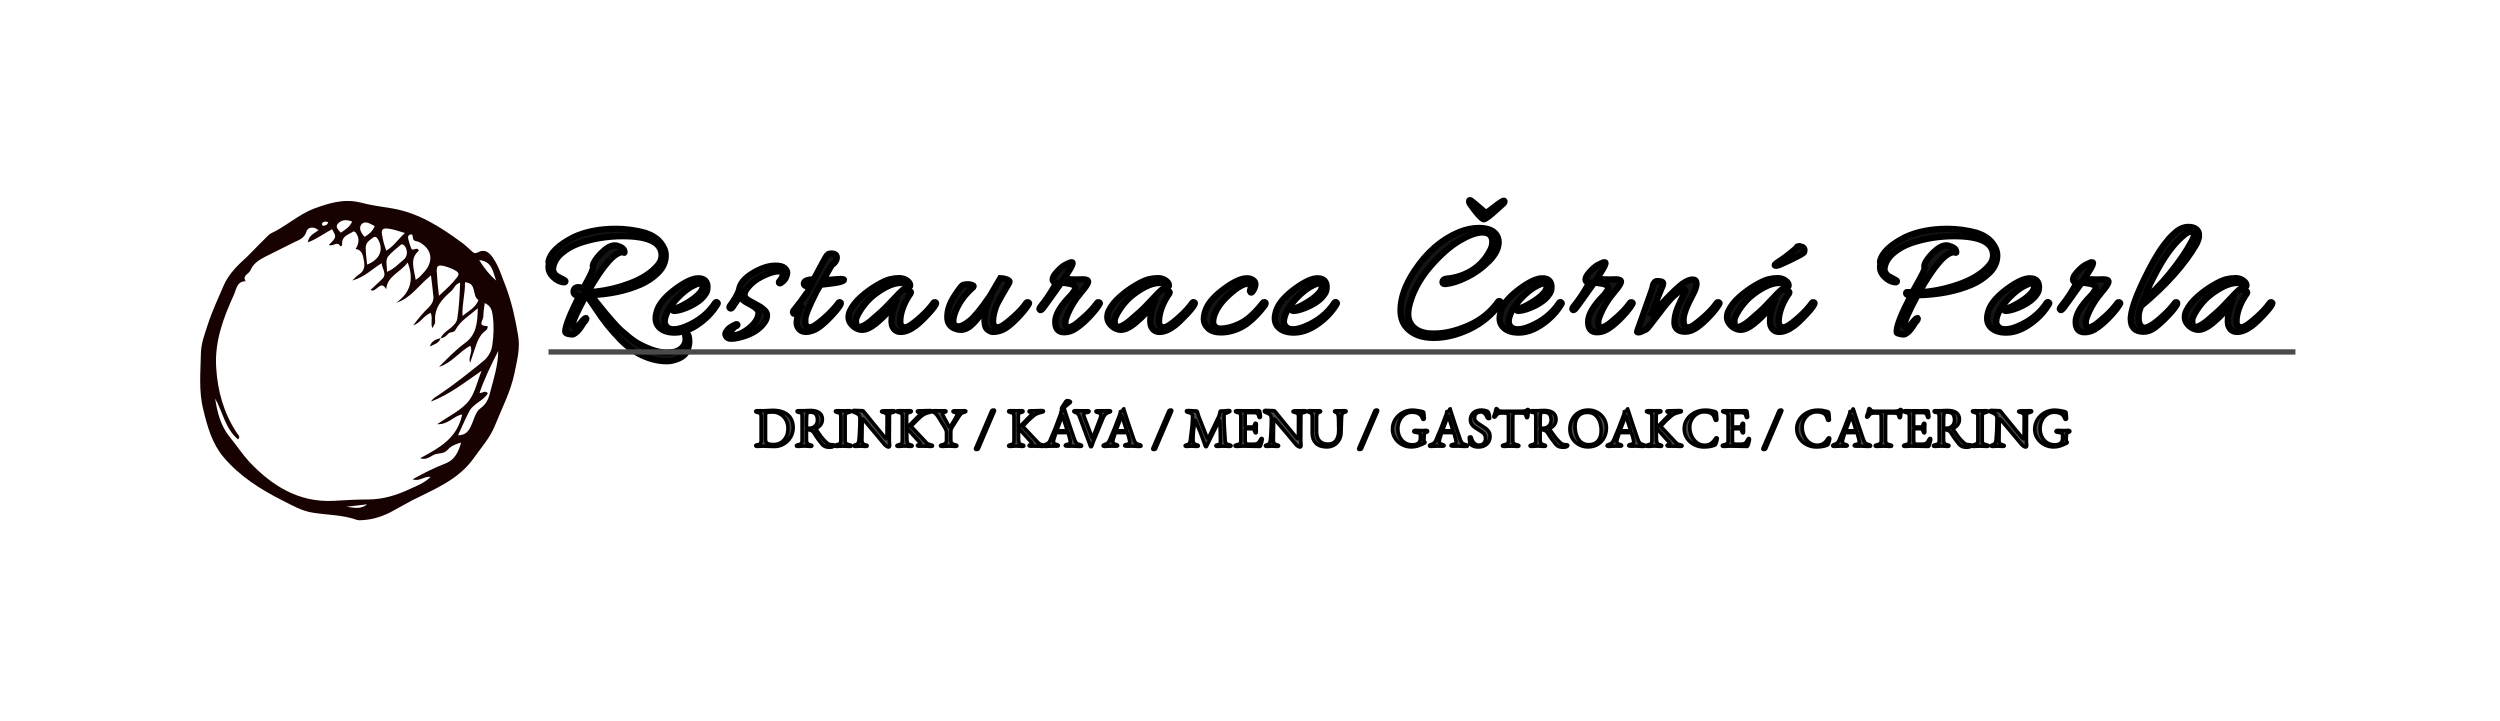
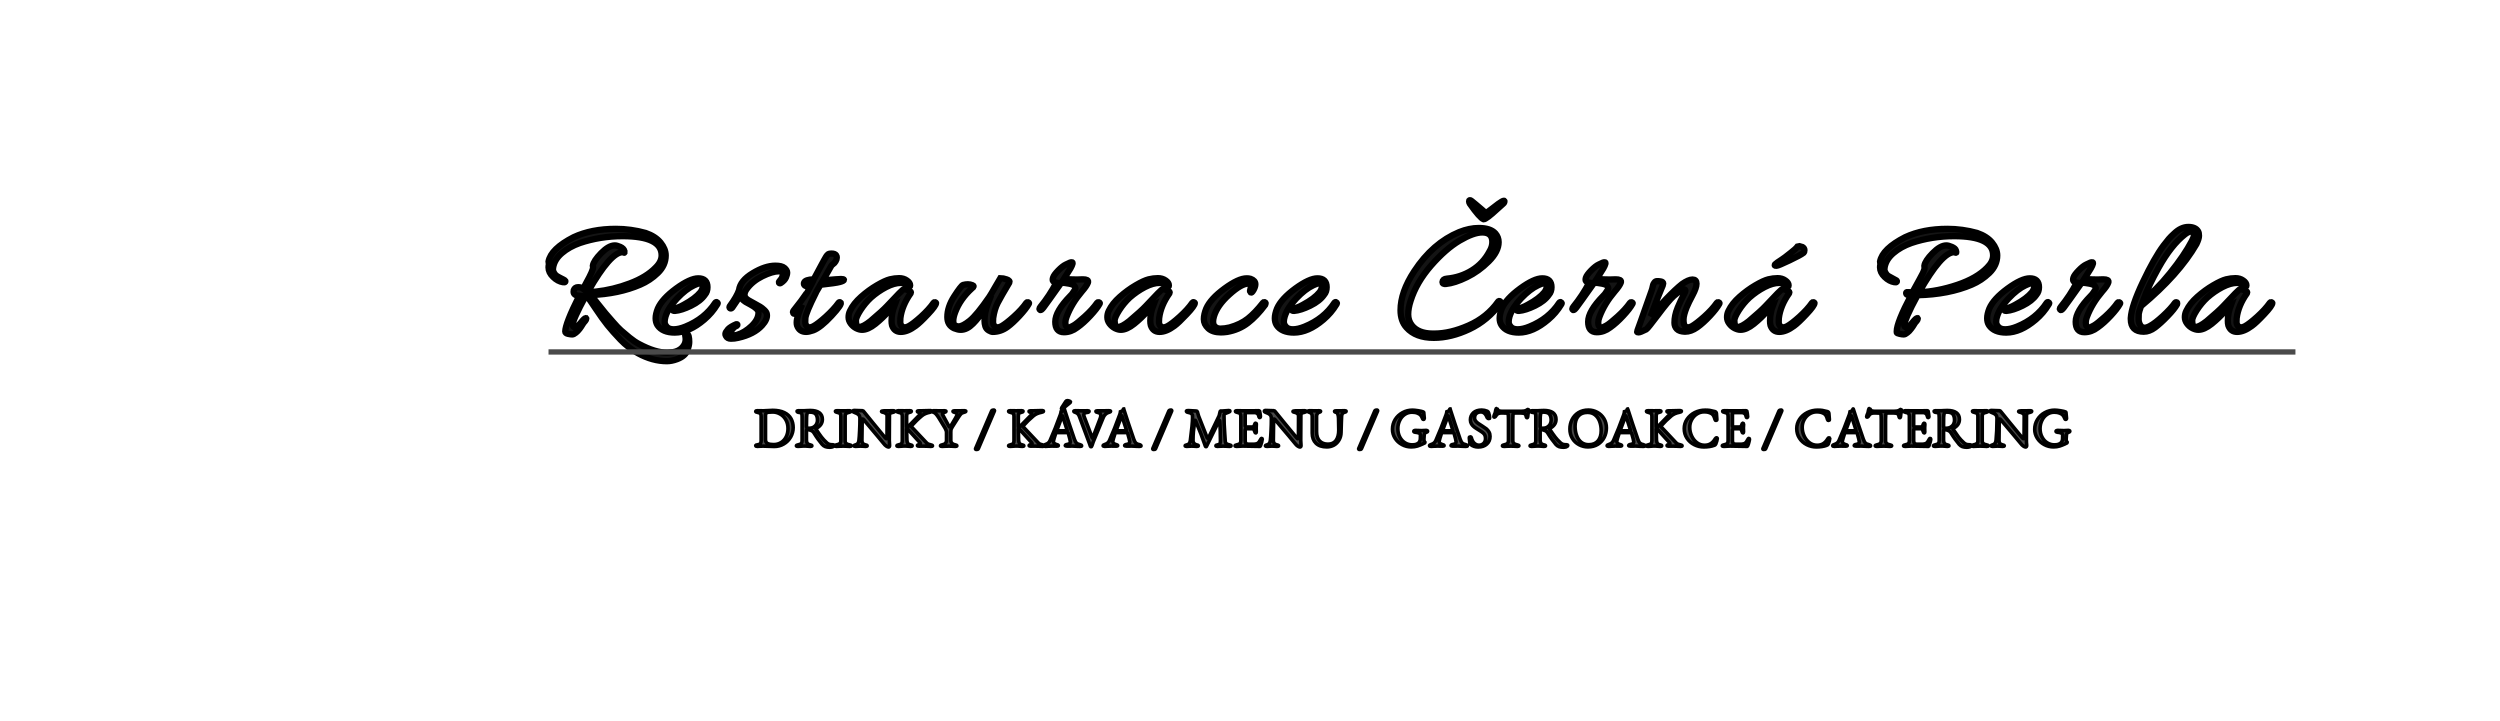
<svg xmlns="http://www.w3.org/2000/svg" id="SvgjsSvg200032" width="4096" height="1181.452" version="1.1">
  <defs id="SvgjsDefs200033" />
  <g id="SvgjsG200034" transform="translate(328, 328) scale(34.4)" opacity="1">
    <defs id="SvgjsDefs47650" />
    <g id="SvgjsG47651" transform="scale(0.216)" opacity="1">
      <g id="SvgjsG47652" class="text" transform="translate(264.995, 28.17) scale(1)" stroke="#000000" stroke-width="1.396px" light-content="false" fill="#141414">
        <path d="M-188.11 -14.03C-188.16 -13.8 -188.19 -13.58 -188.19 -13.35C-188.19 -12.6 -187.85 -11.9 -187.17 -11.25C-186.5 -10.59 -185.77 -10.21 -184.99 -10.08C-184.74 -10.03 -184.58 -10.06 -184.5 -10.17C-184.43 -10.29 -184.46 -10.39 -184.6 -10.49C-184.74 -10.59 -185.01 -10.74 -185.43 -10.94C-185.84 -11.15 -186.16 -11.32 -186.38 -11.47C-186.61 -11.62 -186.8 -11.84 -186.97 -12.13C-187.13 -12.42 -187.21 -12.66 -187.21 -12.86C-187.21 -13.06 -187.2 -13.23 -187.17 -13.35C-186.97 -14.53 -186.33 -15.58 -185.24 -16.51C-184.15 -17.44 -182.82 -18.18 -181.27 -18.73C-178.29 -19.73 -175.15 -20.24 -171.87 -20.24C-166.12 -20.24 -163.25 -18.83 -163.25 -16.02C-163.25 -15.07 -163.69 -14.17 -164.57 -13.31C-165.92 -11.91 -167.82 -10.74 -170.27 -9.82C-172.71 -8.89 -175.21 -8.29 -177.77 -8.01C-177.97 -7.99 -178.22 -7.97 -178.5 -7.97C-178.79 -7.97 -179.09 -8.04 -179.39 -8.16C-176.13 -13.85 -173.62 -16.7 -171.87 -16.7C-171.84 -16.7 -171.77 -16.67 -171.64 -16.62C-171.52 -16.57 -171.45 -16.57 -171.43 -16.61C-171.42 -16.64 -171.43 -16.75 -171.45 -16.93C-171.55 -17.33 -171.85 -17.64 -172.36 -17.87C-172.86 -18.09 -173.26 -18.2 -173.56 -18.2C-174.46 -18.2 -175.47 -17.63 -176.59 -16.49C-177.7 -15.35 -178.31 -14.43 -178.41 -13.73C-178.39 -13.6 -178.37 -13.48 -178.37 -13.35C-178.37 -12.88 -178.86 -11.76 -179.84 -10C-180.12 -9.5 -180.35 -9.05 -180.55 -8.65C-180.83 -8.88 -181.2 -8.99 -181.66 -8.99C-182.13 -8.99 -182.45 -8.78 -182.62 -8.35C-182.65 -8.2 -182.66 -8.07 -182.66 -7.97C-182.66 -7.45 -182.25 -7.15 -181.42 -7.07C-183.48 -2.96 -184.5 -0.34 -184.5 0.79C-184.5 1.04 -184.3 1.21 -183.9 1.3C-183.5 1.39 -183.19 1.43 -182.96 1.43C-182.74 1.43 -182.47 1.3 -182.17 1.05C-182.02 0.93 -181.88 0.8 -181.76 0.68C-181.63 0.55 -181.5 0.39 -181.34 0.19C-181.19 -0.01 -181.08 -0.18 -180.99 -0.3C-180.9 -0.43 -180.79 -0.6 -180.67 -0.81C-180.54 -1.02 -180.45 -1.15 -180.4 -1.2C-179.93 -1.71 -179.76 -2.03 -179.92 -2.18C-180.12 -2.21 -180.49 -1.87 -181.04 -1.18C-181.6 -0.5 -182.03 -0.15 -182.36 -0.15C-182.69 -0.15 -182.85 -0.34 -182.85 -0.71C-182.85 -1.44 -181.9 -3.56 -179.99 -7.07L-179.73 -7.03C-179.35 -6.56 -178.69 -5.61 -177.75 -4.19C-176.81 -2.78 -175.96 -1.59 -175.2 -0.64C-174.43 0.31 -173.48 1.39 -172.34 2.58C-171.2 3.77 -169.91 4.76 -168.48 5.57C-166.33 6.75 -164.19 7.33 -162.09 7.33C-161.39 7.33 -160.63 7.18 -159.83 6.88C-158.58 6.41 -157.81 5.72 -157.54 4.81C-157.29 4.16 -157.16 3.59 -157.16 3.08C-157.16 2.58 -157.2 2.16 -157.29 1.82C-157.38 1.49 -157.55 1.3 -157.8 1.28C-158.03 1.28 -158.11 1.42 -158.04 1.71C-157.98 2 -157.95 2.27 -157.95 2.52C-157.95 3.17 -158.2 3.77 -158.7 4.31C-159.2 4.85 -159.88 5.19 -160.73 5.34L-162.01 5.45C-163.77 5.45 -165.82 4.83 -168.18 3.57C-168.86 3.22 -169.57 2.74 -170.32 2.13C-171.08 1.51 -171.7 0.98 -172.19 0.55C-172.68 0.11 -173.28 -0.52 -173.99 -1.34C-174.71 -2.15 -175.25 -2.78 -175.63 -3.23C-176 -3.69 -176.56 -4.37 -177.28 -5.28C-178.01 -6.2 -178.54 -6.86 -178.86 -7.26C-174.78 -7.41 -171.14 -8.17 -167.95 -9.55C-166.53 -10.16 -165.23 -11.01 -164.08 -12.13C-162.93 -13.25 -162.35 -14.53 -162.35 -15.98C-162.35 -16.94 -162.73 -17.88 -163.48 -18.81C-164.23 -19.73 -165.33 -20.45 -166.79 -20.95C-168.95 -21.55 -171.13 -21.85 -173.33 -21.85C-176.92 -21.85 -180.03 -21.24 -182.66 -20.01C-186 -18.3 -187.84 -16.51 -188.19 -14.63C-188.19 -14.56 -188.16 -14.36 -188.11 -14.03Z M-155.17 -10.94C-156.37 -10.94 -158 -10.19 -160.06 -8.69C-162.11 -7.18 -163.45 -5.72 -164.08 -4.29C-164.41 -3.46 -164.57 -2.75 -164.57 -2.14C-164.57 -1.54 -164.43 -1.03 -164.16 -0.6C-163.43 0.48 -162.16 1.02 -160.36 1.02C-158.25 1.02 -156.08 0.06 -153.85 -1.84C-152.7 -2.82 -151.74 -3.94 -150.99 -5.19C-150.92 -5.29 -150.88 -5.38 -150.88 -5.45C-150.88 -5.53 -150.93 -5.59 -151.03 -5.64C-151.16 -5.77 -151.29 -5.73 -151.44 -5.53C-152.97 -3.2 -155.15 -1.45 -157.99 -0.3C-158.97 0.1 -159.83 0.3 -160.58 0.3C-161.26 0.3 -161.76 0.13 -162.09 -0.23C-162.41 -0.58 -162.58 -0.95 -162.58 -1.34C-162.58 -1.72 -162.51 -2.12 -162.39 -2.52C-161.99 -3.82 -161.13 -5.16 -159.83 -6.53C-158.53 -7.89 -157.29 -8.85 -156.11 -9.4C-155.56 -9.68 -155.12 -9.82 -154.79 -9.82C-154.39 -9.82 -154.19 -9.61 -154.19 -9.2C-154.19 -8.78 -154.35 -8.35 -154.68 -7.9C-155.46 -6.95 -156.68 -6.02 -158.36 -5.12C-159.27 -4.61 -160.01 -4.34 -160.58 -4.29C-160.63 -4.29 -160.7 -4.28 -160.79 -4.25C-160.88 -4.23 -160.91 -4.16 -160.88 -4.06C-160.86 -3.84 -160.67 -3.74 -160.32 -3.76C-159.34 -3.84 -158.15 -4.22 -156.75 -4.91C-155.34 -5.6 -154.33 -6.41 -153.7 -7.33C-153.32 -7.76 -153.14 -8.31 -153.14 -8.99C-153.14 -10.29 -153.81 -10.94 -155.17 -10.94Z M-147.72 0.38C-147.44 0 -147.19 -0.24 -146.95 -0.34C-146.71 -0.44 -146.58 -0.53 -146.55 -0.6C-146.53 -0.68 -146.54 -0.74 -146.59 -0.79C-146.64 -0.84 -146.7 -0.85 -146.78 -0.83C-147.61 -0.48 -148.21 -0.11 -148.58 0.26C-148.99 0.74 -149.19 1.08 -149.19 1.3C-149.19 1.51 -149.15 1.67 -149.07 1.77C-148.87 2.17 -148.5 2.37 -147.96 2.37C-147.43 2.37 -146.89 2.31 -146.37 2.18C-144.03 1.65 -142.28 0.74 -141.1 -0.56C-140.27 -1.47 -139.92 -2.29 -140.05 -3.05C-140.07 -3.32 -140.26 -3.62 -140.61 -3.95C-140.96 -4.28 -141.26 -4.51 -141.51 -4.66C-141.76 -4.81 -142.19 -5.05 -142.79 -5.38C-143.39 -5.7 -143.82 -5.94 -144.07 -6.09C-144.67 -6.44 -144.97 -6.84 -144.97 -7.28C-144.97 -7.72 -144.81 -8.15 -144.49 -8.58C-143.66 -9.73 -142.51 -10.67 -141.04 -11.4C-139.58 -12.12 -138.35 -12.49 -137.38 -12.49L-137.15 -12.49C-136.67 -12.39 -136.47 -12.11 -136.55 -11.66C-136.62 -11.21 -136.79 -10.85 -137.06 -10.59C-137.32 -10.32 -137.43 -10.12 -137.38 -9.97C-137.28 -9.82 -137.15 -9.79 -137 -9.89C-136.42 -10.27 -136.04 -10.67 -135.85 -11.1C-135.67 -11.52 -135.57 -11.9 -135.57 -12.22C-135.57 -12.55 -135.77 -12.88 -136.15 -13.22C-136.54 -13.56 -137.21 -13.73 -138.17 -13.73C-139.67 -13.73 -141.34 -13.18 -143.17 -12.07C-145 -10.97 -146 -9.73 -146.18 -8.35C-146.5 -7.4 -147.18 -6.22 -148.21 -4.81C-148.33 -4.61 -148.32 -4.46 -148.17 -4.34C-148.02 -4.23 -147.86 -4.28 -147.68 -4.48C-146.9 -5.6 -146.34 -6.47 -145.99 -7.07C-145.81 -6.62 -145.39 -6.17 -144.71 -5.72C-144.64 -5.67 -144.31 -5.49 -143.73 -5.19C-142.5 -4.54 -141.89 -3.94 -141.89 -3.39C-141.89 -2.38 -142.4 -1.4 -143.41 -0.43C-144.43 0.53 -145.48 1.18 -146.55 1.5C-146.8 1.58 -147.05 1.62 -147.29 1.62C-147.53 1.62 -147.74 1.5 -147.93 1.28C-148.11 1.05 -148.05 0.75 -147.72 0.38Z M-127.18 -10.53L-127.67 -10.49L-125.87 -13.65C-125.79 -13.8 -125.65 -13.94 -125.45 -14.07C-125.25 -14.19 -125.07 -14.4 -124.89 -14.69C-124.71 -14.98 -124.63 -15.24 -124.63 -15.48C-124.63 -15.72 -124.66 -15.88 -124.74 -15.98C-124.91 -16.26 -125.25 -16.4 -125.74 -16.4C-126.22 -16.4 -126.52 -16.32 -126.62 -16.17L-126.77 -16.02C-126.82 -15.97 -126.88 -15.88 -126.96 -15.76C-127.03 -15.63 -127.1 -15.51 -127.17 -15.4C-127.23 -15.29 -127.32 -15.13 -127.45 -14.91C-127.57 -14.7 -127.69 -14.49 -127.79 -14.29L-129.67 -10.79C-129.74 -10.79 -129.79 -10.77 -129.82 -10.72C-130.97 -10.67 -131.63 -10.44 -131.81 -10.04C-131.91 -9.82 -131.9 -9.62 -131.77 -9.46C-131.65 -9.3 -131.45 -9.21 -131.19 -9.21C-130.93 -9.21 -130.67 -9.24 -130.42 -9.29C-130.97 -8.26 -131.25 -7.74 -131.25 -7.71C-131.95 -6.66 -132.91 -5.37 -134.14 -3.84C-134.24 -3.71 -134.29 -3.6 -134.29 -3.52C-134.29 -3.43 -134.28 -3.36 -134.25 -3.31C-134.13 -3.06 -133.95 -3.06 -133.73 -3.31C-132.88 -4.29 -132.39 -4.91 -132.26 -5.19C-133.06 -3.41 -133.47 -2.08 -133.47 -1.2C-133.47 -0.95 -133.44 -0.74 -133.39 -0.56C-133.06 0.39 -132.4 0.87 -131.4 0.87C-130.97 0.87 -130.44 0.75 -129.82 0.53C-128.74 0.13 -127.4 -0.94 -125.79 -2.67C-124.11 -4.48 -123.46 -5.47 -123.84 -5.64C-123.99 -5.72 -124.11 -5.69 -124.21 -5.57C-124.94 -4.56 -125.89 -3.54 -127.05 -2.48C-128.22 -1.43 -129.13 -0.73 -129.78 -0.38C-130.43 -0.03 -130.93 -0.05 -131.28 -0.45C-131.48 -0.68 -131.58 -0.97 -131.58 -1.32C-131.58 -1.67 -131.57 -1.96 -131.55 -2.18C-131.47 -2.96 -130.72 -4.78 -129.29 -7.64C-129.27 -7.76 -129.06 -8.12 -128.69 -8.73C-128.51 -9.03 -128.36 -9.29 -128.24 -9.52C-125.96 -9.77 -124.52 -9.97 -123.93 -10.14C-123.34 -10.3 -123.05 -10.46 -123.05 -10.61C-123.05 -10.73 -123.25 -10.79 -123.67 -10.79C-124.08 -10.79 -125.25 -10.71 -127.18 -10.53Z M-119.06 0.41C-118.18 0.41 -117.2 -0.03 -116.11 -0.9C-115.02 -1.78 -114.06 -2.7 -113.23 -3.65C-112.4 -4.6 -111.94 -5.1 -111.84 -5.15C-112.31 -3.9 -112.55 -2.71 -112.55 -1.58C-112.55 -1.2 -112.52 -0.87 -112.44 -0.56C-112.11 0.39 -111.47 0.87 -110.52 0.87C-109.52 0.87 -108.43 0.43 -107.25 -0.45C-106.62 -0.9 -105.71 -1.76 -104.52 -3.03C-103.33 -4.29 -102.74 -5.12 -102.74 -5.49C-102.74 -5.54 -102.8 -5.6 -102.92 -5.66C-103.05 -5.72 -103.16 -5.69 -103.26 -5.57C-103.96 -4.56 -104.9 -3.54 -106.06 -2.48C-107.23 -1.43 -108.14 -0.73 -108.79 -0.38C-109.44 -0.03 -109.96 -0.05 -110.33 -0.45C-110.53 -0.68 -110.63 -0.97 -110.63 -1.32C-110.63 -1.67 -110.62 -1.96 -110.6 -2.18C-110.37 -4.01 -109.62 -5.83 -108.34 -7.64C-108.19 -7.89 -108.33 -8.1 -108.75 -8.27C-109.18 -8.45 -109.54 -8.54 -109.84 -8.54C-110.02 -8.54 -111.26 -7.3 -113.57 -4.81C-114.22 -4.11 -115.44 -3.01 -117.22 -1.5C-118.29 -0.65 -119.1 -0.23 -119.62 -0.23C-120.15 -0.23 -120.41 -0.69 -120.41 -1.62C-120.41 -2.09 -120.08 -2.85 -119.42 -3.89C-118.75 -4.93 -117.98 -5.87 -117.1 -6.69C-116.05 -7.62 -114.93 -8.39 -113.74 -9.01C-112.55 -9.62 -111.48 -9.93 -110.54 -9.93C-109.6 -9.93 -108.98 -9.69 -108.68 -9.21C-108.58 -9.16 -108.52 -9.15 -108.49 -9.18C-108.47 -9.2 -108.45 -9.28 -108.45 -9.4C-108.45 -9.78 -108.69 -10.14 -109.17 -10.47C-109.64 -10.81 -110.21 -10.98 -110.88 -10.98C-111.54 -10.98 -112.23 -10.89 -112.93 -10.72C-113.63 -10.54 -114.58 -10.11 -115.79 -9.4C-116.99 -8.7 -118.15 -7.85 -119.27 -6.86C-120.38 -5.87 -121.19 -4.85 -121.69 -3.8C-121.92 -3.35 -122.03 -2.87 -122.03 -2.37C-122.03 -1.87 -121.87 -1.4 -121.54 -0.96C-121.22 -0.52 -120.82 -0.18 -120.36 0.06C-119.89 0.29 -119.46 0.41 -119.06 0.41Z M-84.34 -2.67C-83.37 -3.72 -82.69 -4.59 -82.31 -5.27C-82.26 -5.34 -82.24 -5.41 -82.24 -5.47C-82.24 -5.54 -82.31 -5.6 -82.44 -5.66C-82.58 -5.72 -82.7 -5.69 -82.8 -5.57C-83.5 -4.56 -84.43 -3.54 -85.59 -2.5C-86.74 -1.46 -87.65 -0.76 -88.31 -0.39C-88.98 -0.03 -89.5 -0.05 -89.87 -0.45C-90.07 -0.68 -90.17 -0.97 -90.17 -1.32C-90.17 -1.67 -90.16 -1.96 -90.14 -2.18C-89.96 -3.46 -89.63 -4.58 -89.14 -5.53C-88.65 -6.48 -87.8 -7.96 -86.6 -9.97C-86.43 -10.27 -86.61 -10.51 -87.15 -10.7C-87.69 -10.89 -88.16 -10.98 -88.56 -10.98C-88.68 -10.78 -89.06 -10.14 -89.69 -9.05C-90.31 -7.95 -90.75 -7.22 -91 -6.85C-92.83 -4.19 -94.27 -2.44 -95.31 -1.6C-96.35 -0.76 -97.17 -0.34 -97.77 -0.34C-98.02 -0.34 -98.28 -0.41 -98.54 -0.56C-98.81 -0.71 -98.94 -1.05 -98.94 -1.56C-98.94 -2.07 -98.8 -2.71 -98.52 -3.46C-97.8 -5.39 -96.57 -7.15 -94.84 -8.73C-94.39 -9.05 -94.34 -9.28 -94.69 -9.42C-95.04 -9.56 -95.38 -9.63 -95.72 -9.63C-96.06 -9.63 -96.42 -9.58 -96.79 -9.48C-97.07 -9.38 -97.72 -8.54 -98.73 -6.98C-99.75 -5.41 -100.25 -3.89 -100.25 -2.41C-100.25 -1.2 -99.75 -0.38 -98.75 0.08C-98.2 0.3 -97.71 0.41 -97.28 0.41C-96.38 0.41 -95.48 -0.04 -94.59 -0.94C-93.7 -1.84 -92.95 -2.8 -92.34 -3.82C-91.72 -4.83 -91.38 -5.37 -91.3 -5.42C-91.8 -4.14 -92.05 -2.85 -92.05 -1.54C-92.05 -1.17 -91.99 -0.78 -91.87 -0.38C-91.74 0.03 -91.5 0.33 -91.13 0.55C-90.77 0.76 -90.47 0.87 -90.25 0.87C-89.07 0.87 -87.98 0.5 -86.98 -0.23C-86.2 -0.8 -85.32 -1.62 -84.34 -2.67Z M-74.53 0.94C-73.47 0.94 -72.5 0.59 -71.59 -0.11C-70.67 -0.76 -69.71 -1.62 -68.74 -2.67C-67.76 -3.72 -67.08 -4.59 -66.7 -5.27C-66.65 -5.34 -66.63 -5.41 -66.63 -5.47C-66.63 -5.54 -66.7 -5.6 -66.84 -5.66C-66.97 -5.72 -67.09 -5.69 -67.19 -5.57C-67.9 -4.56 -68.82 -3.54 -69.98 -2.5C-71.13 -1.46 -71.95 -0.8 -72.44 -0.53C-72.93 -0.25 -73.26 -0.11 -73.44 -0.11C-73.96 -0.11 -74.23 -0.48 -74.23 -1.2C-74.23 -1.55 -74.14 -1.97 -73.96 -2.44C-73.21 -4.43 -72.08 -6.29 -70.58 -8.05C-69.88 -8.85 -69.44 -9.49 -69.26 -9.97C-69.16 -10.24 -69.21 -10.44 -69.41 -10.55C-69.61 -10.66 -69.93 -10.72 -70.35 -10.72L-71.67 -10.68C-72.47 -10.68 -73.44 -10.72 -74.57 -10.79L-73.1 -13.13C-72.6 -14.03 -72.5 -14.48 -72.8 -14.48C-72.95 -14.48 -73.09 -14.46 -73.21 -14.41C-73.34 -14.36 -73.64 -14.22 -74.11 -13.99C-74.59 -13.77 -75.15 -13.33 -75.79 -12.68C-76.43 -12.02 -76.81 -11.5 -76.93 -11.11C-77.06 -10.73 -77.05 -10.45 -76.9 -10.29C-76.75 -10.12 -76.52 -10.02 -76.22 -9.97C-77.2 -8.09 -78.36 -6.32 -79.72 -4.66C-79.87 -4.46 -79.94 -4.31 -79.94 -4.21C-79.94 -4.11 -79.88 -4.02 -79.76 -3.95C-79.63 -3.87 -79.39 -4.06 -79.04 -4.51C-78.69 -4.96 -77.39 -6.78 -75.13 -9.97C-74.68 -9.97 -74.09 -9.9 -73.36 -9.76C-72.63 -9.62 -72.22 -9.4 -72.12 -9.1L-72.01 -8.76C-71.98 -8.64 -72.15 -8.34 -72.5 -7.86L-72.76 -7.48C-72.83 -7.38 -72.96 -7.25 -73.14 -7.07C-75.34 -4.81 -76.45 -2.91 -76.45 -1.37C-76.45 0.17 -75.81 0.94 -74.53 0.94Z M-62 0.41C-61.13 0.41 -60.14 -0.03 -59.05 -0.9C-57.96 -1.78 -57 -2.7 -56.17 -3.65C-55.35 -4.6 -54.88 -5.1 -54.78 -5.15C-55.26 -3.9 -55.5 -2.71 -55.5 -1.58C-55.5 -1.2 -55.46 -0.87 -55.38 -0.56C-55.06 0.39 -54.42 0.87 -53.46 0.87C-52.46 0.87 -51.37 0.43 -50.19 -0.45C-49.57 -0.9 -48.66 -1.76 -47.47 -3.03C-46.27 -4.29 -45.68 -5.12 -45.68 -5.49C-45.68 -5.54 -45.74 -5.6 -45.87 -5.66C-45.99 -5.72 -46.11 -5.69 -46.21 -5.57C-46.91 -4.56 -47.84 -3.54 -49.01 -2.48C-50.17 -1.43 -51.08 -0.73 -51.73 -0.38C-52.39 -0.03 -52.9 -0.05 -53.28 -0.45C-53.48 -0.68 -53.58 -0.97 -53.58 -1.32C-53.58 -1.67 -53.57 -1.96 -53.54 -2.18C-53.31 -4.01 -52.56 -5.83 -51.28 -7.64C-51.13 -7.89 -51.27 -8.1 -51.7 -8.27C-52.12 -8.45 -52.49 -8.54 -52.79 -8.54C-52.96 -8.54 -54.2 -7.3 -56.51 -4.81C-57.16 -4.11 -58.38 -3.01 -60.16 -1.5C-61.24 -0.65 -62.04 -0.23 -62.57 -0.23C-63.09 -0.23 -63.36 -0.69 -63.36 -1.62C-63.36 -2.09 -63.02 -2.85 -62.36 -3.89C-61.7 -4.93 -60.92 -5.87 -60.05 -6.69C-58.99 -7.62 -57.87 -8.39 -56.68 -9.01C-55.49 -9.62 -54.42 -9.93 -53.48 -9.93C-52.54 -9.93 -51.92 -9.69 -51.62 -9.21C-51.52 -9.16 -51.46 -9.15 -51.43 -9.18C-51.41 -9.2 -51.4 -9.28 -51.4 -9.4C-51.4 -9.78 -51.63 -10.14 -52.11 -10.47C-52.59 -10.81 -53.16 -10.98 -53.82 -10.98C-54.49 -10.98 -55.17 -10.89 -55.87 -10.72C-56.57 -10.54 -57.53 -10.11 -58.73 -9.4C-59.93 -8.7 -61.09 -7.85 -62.21 -6.86C-63.33 -5.87 -64.13 -4.85 -64.64 -3.8C-64.86 -3.35 -64.97 -2.87 -64.97 -2.37C-64.97 -1.87 -64.81 -1.4 -64.49 -0.96C-64.16 -0.52 -63.76 -0.18 -63.3 0.06C-62.84 0.29 -62.4 0.41 -62 0.41Z M-33.49 -8.27C-33.54 -8.12 -33.5 -7.98 -33.36 -7.84C-33.22 -7.7 -33.02 -7.87 -32.74 -8.35C-32.47 -8.83 -32.33 -9.25 -32.33 -9.63C-32.33 -10.18 -32.68 -10.58 -33.38 -10.83C-33.66 -10.91 -33.94 -10.94 -34.25 -10.94C-35.45 -10.94 -37.08 -10.19 -39.13 -8.69C-41.19 -7.18 -42.53 -5.72 -43.16 -4.29C-43.51 -3.44 -43.69 -2.65 -43.69 -1.92C-43.69 -1.19 -43.37 -0.53 -42.73 0.08C-42.09 0.68 -41.15 0.98 -39.92 0.98C-39.5 0.98 -39.03 0.94 -38.53 0.87C-36.8 0.56 -35.28 -0.09 -33.96 -1.11C-32.65 -2.13 -31.39 -3.45 -30.18 -5.08C-30.11 -5.25 -30.07 -5.38 -30.07 -5.47C-30.07 -5.56 -30.14 -5.63 -30.28 -5.68C-30.42 -5.73 -30.53 -5.69 -30.63 -5.57C-31.81 -4.06 -32.94 -2.89 -34 -2.05C-35.07 -1.21 -36.4 -0.56 -38.01 -0.11C-38.73 0.06 -39.41 0.15 -40.04 0.15C-40.66 0.15 -41.13 -0.08 -41.43 -0.53C-41.58 -0.75 -41.65 -1.03 -41.65 -1.37C-41.65 -1.71 -41.59 -2.09 -41.47 -2.52C-40.99 -4.15 -39.86 -5.77 -38.08 -7.37C-36.3 -8.98 -34.9 -9.78 -33.87 -9.78C-33.49 -9.78 -33.31 -9.53 -33.31 -9.03Z M-18.64 -10.94C-19.84 -10.94 -21.47 -10.19 -23.53 -8.69C-25.58 -7.18 -26.92 -5.72 -27.55 -4.29C-27.88 -3.46 -28.04 -2.75 -28.04 -2.14C-28.04 -1.54 -27.9 -1.03 -27.63 -0.6C-26.9 0.48 -25.63 1.02 -23.83 1.02C-21.72 1.02 -19.55 0.06 -17.32 -1.84C-16.17 -2.82 -15.21 -3.94 -14.46 -5.19C-14.39 -5.29 -14.35 -5.38 -14.35 -5.45C-14.35 -5.53 -14.4 -5.59 -14.5 -5.64C-14.62 -5.77 -14.76 -5.73 -14.91 -5.53C-16.44 -3.2 -18.62 -1.45 -21.46 -0.3C-22.44 0.1 -23.3 0.3 -24.05 0.3C-24.73 0.3 -25.23 0.13 -25.56 -0.23C-25.88 -0.58 -26.05 -0.95 -26.05 -1.34C-26.05 -1.72 -25.98 -2.12 -25.86 -2.52C-25.46 -3.82 -24.6 -5.16 -23.3 -6.53C-22 -7.89 -20.76 -8.85 -19.58 -9.4C-19.03 -9.68 -18.59 -9.82 -18.26 -9.82C-17.86 -9.82 -17.66 -9.61 -17.66 -9.2C-17.66 -8.78 -17.82 -8.35 -18.15 -7.9C-18.92 -6.95 -20.15 -6.02 -21.83 -5.12C-22.74 -4.61 -23.48 -4.34 -24.05 -4.29C-24.1 -4.29 -24.17 -4.28 -24.26 -4.25C-24.35 -4.23 -24.38 -4.16 -24.35 -4.06C-24.33 -3.84 -24.14 -3.74 -23.79 -3.76C-22.81 -3.84 -21.62 -4.22 -20.22 -4.91C-18.81 -5.6 -17.8 -6.41 -17.17 -7.33C-16.79 -7.76 -16.61 -8.31 -16.61 -8.99C-16.61 -10.29 -17.28 -10.94 -18.64 -10.94Z M19.92 -18.96C19.92 -18.23 19.7 -17.53 19.28 -16.85C18.37 -15.12 17.08 -13.73 15.4 -12.69C13.72 -11.65 11.88 -11.05 9.87 -10.87C9.27 -10.82 8.96 -10.57 8.93 -10.12C8.91 -9.79 9.16 -9.65 9.69 -9.7C10.99 -9.83 12.52 -10.32 14.29 -11.19C16.06 -12.05 17.67 -13.21 19.13 -14.67C20.58 -16.12 21.31 -17.54 21.31 -18.92C21.31 -19.65 21.07 -20.29 20.59 -20.84C19.87 -21.64 18.65 -22.04 16.94 -22.04C15.56 -22.04 14.12 -21.74 12.62 -21.14C8.73 -19.53 5.42 -16.65 2.69 -12.49C0.68 -9.43 -0.32 -6.57 -0.32 -3.91C-0.32 -2.33 0.12 -1.05 1 -0.08C2.35 1.43 4.36 2.18 7.01 2.18C9.55 2.18 12.17 1.54 14.88 0.26C17.58 -1.02 19.87 -2.92 21.72 -5.45C21.82 -5.6 21.79 -5.74 21.63 -5.87C21.46 -5.99 21.32 -5.97 21.19 -5.79C19.56 -3.49 17.4 -1.74 14.69 -0.55C11.98 0.65 9.46 1.24 7.13 1.24L6.71 1.24C4.61 1.22 3.09 0.6 2.16 -0.6C1.64 -1.28 1.37 -2.07 1.37 -2.99C1.37 -3.91 1.55 -4.9 1.9 -5.98C2.75 -8.69 4.26 -11.28 6.41 -13.75C8.57 -16.22 10.67 -18.05 12.71 -19.26C14.76 -20.46 16.42 -21.06 17.7 -21.06C19.18 -21.06 19.92 -20.36 19.92 -18.96ZM14.95 -27.42C16.43 -25.31 17.45 -24.16 18 -23.96C18.37 -23.96 19.39 -24.72 21.04 -26.25C21.72 -26.88 22.15 -27.26 22.32 -27.4C22.5 -27.54 22.59 -27.72 22.59 -27.95C22.56 -28.27 21.76 -27.81 20.18 -26.55C19.45 -25.98 18.89 -25.56 18.49 -25.31C18.21 -25.59 17.46 -26.24 16.23 -27.27C15.7 -27.69 15.39 -27.95 15.29 -28.04C15.19 -28.13 15.08 -28.17 14.97 -28.17C14.86 -28.17 14.8 -28.09 14.8 -27.93C14.8 -27.76 14.85 -27.59 14.95 -27.42Z M30.94 -10.94C29.73 -10.94 28.1 -10.19 26.05 -8.69C23.99 -7.18 22.65 -5.72 22.02 -4.29C21.7 -3.46 21.53 -2.75 21.53 -2.14C21.53 -1.54 21.67 -1.03 21.95 -0.6C22.67 0.48 23.94 1.02 25.75 1.02C27.85 1.02 30.02 0.06 32.25 -1.84C33.41 -2.82 34.36 -3.94 35.11 -5.19C35.19 -5.29 35.22 -5.38 35.22 -5.45C35.22 -5.53 35.17 -5.59 35.07 -5.64C34.95 -5.77 34.81 -5.73 34.66 -5.53C33.13 -3.2 30.95 -1.45 28.11 -0.3C27.14 0.1 26.27 0.3 25.52 0.3C24.84 0.3 24.34 0.13 24.02 -0.23C23.69 -0.58 23.53 -0.95 23.53 -1.34C23.53 -1.72 23.59 -2.12 23.71 -2.52C24.12 -3.82 24.97 -5.16 26.27 -6.53C27.58 -7.89 28.82 -8.85 30 -9.4C30.55 -9.68 30.99 -9.82 31.31 -9.82C31.71 -9.82 31.91 -9.61 31.91 -9.2C31.91 -8.78 31.75 -8.35 31.42 -7.9C30.65 -6.95 29.42 -6.02 27.74 -5.12C26.84 -4.61 26.1 -4.34 25.52 -4.29C25.47 -4.29 25.4 -4.28 25.31 -4.25C25.22 -4.23 25.19 -4.16 25.22 -4.06C25.24 -3.84 25.43 -3.74 25.78 -3.76C26.76 -3.84 27.95 -4.22 29.36 -4.91C30.76 -5.6 31.78 -6.41 32.4 -7.33C32.78 -7.76 32.97 -8.31 32.97 -8.99C32.97 -10.29 32.29 -10.94 30.94 -10.94Z M42.97 0.94C44.02 0.94 45 0.59 45.91 -0.11C46.83 -0.76 47.79 -1.62 48.76 -2.67C49.74 -3.72 50.42 -4.59 50.79 -5.27C50.84 -5.34 50.87 -5.41 50.87 -5.47C50.87 -5.54 50.8 -5.6 50.66 -5.66C50.53 -5.72 50.41 -5.69 50.31 -5.57C49.6 -4.56 48.68 -3.54 47.52 -2.5C46.37 -1.46 45.55 -0.8 45.06 -0.53C44.57 -0.25 44.24 -0.11 44.06 -0.11C43.54 -0.11 43.27 -0.48 43.27 -1.2C43.27 -1.55 43.36 -1.97 43.54 -2.44C44.29 -4.43 45.42 -6.29 46.92 -8.05C47.62 -8.85 48.06 -9.49 48.24 -9.97C48.34 -10.24 48.29 -10.44 48.09 -10.55C47.89 -10.66 47.57 -10.72 47.15 -10.72L45.83 -10.68C45.03 -10.68 44.06 -10.72 42.93 -10.79L44.4 -13.13C44.9 -14.03 45 -14.48 44.7 -14.48C44.55 -14.48 44.41 -14.46 44.29 -14.41C44.16 -14.36 43.86 -14.22 43.39 -13.99C42.91 -13.77 42.35 -13.33 41.71 -12.68C41.07 -12.02 40.69 -11.5 40.56 -11.11C40.44 -10.73 40.45 -10.45 40.6 -10.29C40.75 -10.12 40.98 -10.02 41.28 -9.97C40.3 -8.09 39.13 -6.32 37.78 -4.66C37.63 -4.46 37.56 -4.31 37.56 -4.21C37.56 -4.11 37.62 -4.02 37.74 -3.95C37.87 -3.87 38.11 -4.06 38.46 -4.51C38.81 -4.96 40.11 -6.78 42.37 -9.97C42.82 -9.97 43.41 -9.9 44.14 -9.76C44.86 -9.62 45.28 -9.4 45.38 -9.1L45.49 -8.76C45.52 -8.64 45.35 -8.34 45 -7.86L44.74 -7.48C44.66 -7.38 44.54 -7.25 44.36 -7.07C42.16 -4.81 41.05 -2.91 41.05 -1.37C41.05 0.17 41.69 0.94 42.97 0.94Z M64.07 -10.68C63.47 -10.68 62.69 -10.34 61.74 -9.67C60.79 -8.91 59.62 -7.82 58.24 -6.38C56.86 -4.93 55.72 -3.66 54.82 -2.56C56.12 -6.02 56.91 -8.04 57.19 -8.63C57.46 -9.22 57.6 -9.6 57.6 -9.78C57.6 -10.03 57.43 -10.19 57.08 -10.25C56.72 -10.31 56.44 -10.34 56.21 -10.32C55.98 -10.31 55.8 -10.21 55.67 -10.02C55.53 -9.84 55.43 -9.67 55.38 -9.52C55.33 -9.37 55.29 -9.18 55.25 -8.97C55.21 -8.76 55.14 -8.5 55.03 -8.2C54.91 -7.9 54.6 -7.01 54.09 -5.55C53.57 -4.08 53.1 -2.73 52.66 -1.5C52.22 -0.28 51.97 0.41 51.92 0.55C51.87 0.68 51.85 0.79 51.85 0.87C51.85 0.94 51.96 0.98 52.19 0.98C52.41 0.98 52.98 0.75 53.88 0.3C54.08 0.18 54.94 -0.9 56.46 -2.91C57.97 -4.93 59.12 -6.31 59.9 -7.03C61.02 -8.01 61.79 -8.5 62.19 -8.5C62.39 -8.5 62.49 -8.41 62.49 -8.22C62.49 -8.03 62.32 -7.64 61.98 -7.03C61.65 -6.43 61.25 -5.59 60.8 -4.51C60.52 -3.84 60.34 -3.24 60.24 -2.73C60.13 -2.21 60.08 -1.68 60.08 -1.13C60.08 -0.58 60.26 -0.12 60.61 0.24C60.96 0.61 61.56 0.8 62.42 0.83C63.29 0.83 64.18 0.51 65.09 -0.13C65.99 -0.77 66.93 -1.62 67.91 -2.67C68.89 -3.72 69.56 -4.59 69.94 -5.27C69.99 -5.34 70.01 -5.41 70.01 -5.47C70.01 -5.54 69.95 -5.6 69.81 -5.66C69.67 -5.72 69.55 -5.69 69.45 -5.57C68.75 -4.56 67.81 -3.54 66.65 -2.5C65.48 -1.46 64.57 -0.76 63.92 -0.39C63.27 -0.03 62.76 -0.05 62.38 -0.45C62.18 -0.68 62.08 -1.13 62.08 -1.82C62.08 -2.51 62.32 -3.44 62.79 -4.59C63.07 -5.27 63.49 -6.14 64.07 -7.22C64.65 -8.3 64.94 -9.15 64.94 -9.76C64.94 -10.37 64.65 -10.68 64.07 -10.68Z M74.64 0.41C75.52 0.41 76.5 -0.03 77.59 -0.9C78.68 -1.78 79.64 -2.7 80.47 -3.65C81.3 -4.6 81.76 -5.1 81.86 -5.15C81.39 -3.9 81.15 -2.71 81.15 -1.58C81.15 -1.2 81.18 -0.87 81.26 -0.56C81.59 0.39 82.23 0.87 83.18 0.87C84.18 0.87 85.27 0.43 86.45 -0.45C87.08 -0.9 87.99 -1.76 89.18 -3.03C90.37 -4.29 90.96 -5.12 90.96 -5.49C90.96 -5.54 90.9 -5.6 90.78 -5.66C90.65 -5.72 90.54 -5.69 90.44 -5.57C89.74 -4.56 88.8 -3.54 87.64 -2.48C86.47 -1.43 85.56 -0.73 84.91 -0.38C84.26 -0.03 83.74 -0.05 83.37 -0.45C83.17 -0.68 83.07 -0.97 83.07 -1.32C83.07 -1.67 83.08 -1.96 83.1 -2.18C83.33 -4.01 84.08 -5.83 85.36 -7.64C85.51 -7.89 85.37 -8.1 84.95 -8.27C84.52 -8.45 84.16 -8.54 83.86 -8.54C83.68 -8.54 82.44 -7.3 80.13 -4.81C79.48 -4.11 78.26 -3.01 76.48 -1.5C75.41 -0.65 74.6 -0.23 74.08 -0.23C73.55 -0.23 73.29 -0.69 73.29 -1.62C73.29 -2.09 73.62 -2.85 74.28 -3.89C74.95 -4.93 75.72 -5.87 76.6 -6.69C77.65 -7.62 78.77 -8.39 79.96 -9.01C81.15 -9.62 82.22 -9.93 83.16 -9.93C84.1 -9.93 84.72 -9.69 85.02 -9.21C85.12 -9.16 85.18 -9.15 85.21 -9.18C85.23 -9.2 85.25 -9.28 85.25 -9.4C85.25 -9.78 85.01 -10.14 84.53 -10.47C84.06 -10.81 83.49 -10.98 82.82 -10.98C82.16 -10.98 81.47 -10.89 80.77 -10.72C80.07 -10.54 79.12 -10.11 77.91 -9.4C76.71 -8.7 75.55 -7.85 74.43 -6.86C73.32 -5.87 72.51 -4.85 72.01 -3.8C71.78 -3.35 71.67 -2.87 71.67 -2.37C71.67 -1.87 71.83 -1.4 72.16 -0.96C72.48 -0.52 72.88 -0.18 73.34 0.06C73.81 0.29 74.24 0.41 74.64 0.41ZM85.43 -14.89C87.06 -15.67 88.09 -16.22 88.52 -16.55L88.56 -16.62C88.68 -16.7 88.74 -16.88 88.74 -17.15C88.74 -17.43 88.61 -17.65 88.33 -17.83L87.58 -18.05C87.5 -18.05 87.39 -18.03 87.24 -17.98C86.96 -17.6 86.46 -17.14 85.74 -16.59C85.01 -16.04 84.58 -15.7 84.46 -15.59C84.33 -15.48 84.09 -15.31 83.74 -15.08C83.39 -14.86 83.07 -14.64 82.78 -14.44C82.49 -14.24 82.33 -14.11 82.28 -14.05C82.23 -13.99 82.2 -13.91 82.2 -13.82C82.2 -13.73 82.33 -13.7 82.6 -13.71C82.86 -13.72 83.81 -14.12 85.43 -14.89Z M111.24 -0.15C110.91 -0.15 110.75 -0.31 110.75 -0.64C110.75 -0.97 110.99 -1.69 111.48 -2.82C111.97 -3.95 112.7 -5.42 113.68 -7.22C118.27 -7.32 122.26 -8.1 125.64 -9.55C127.07 -10.16 128.36 -11.01 129.52 -12.13C130.67 -13.25 131.25 -14.53 131.25 -15.98C131.25 -16.94 130.87 -17.88 130.12 -18.81C129.37 -19.73 128.26 -20.45 126.81 -20.95C124.65 -21.55 122.47 -21.85 120.26 -21.85C116.68 -21.85 113.57 -21.24 110.94 -20.01C107.6 -18.3 105.76 -16.51 105.41 -14.63C105.41 -14.56 105.43 -14.36 105.48 -14.03C105.43 -13.8 105.41 -13.58 105.41 -13.35C105.41 -12.6 105.75 -11.9 106.42 -11.25C107.1 -10.59 107.83 -10.21 108.6 -10.08C108.85 -10.03 109.02 -10.06 109.09 -10.17C109.17 -10.29 109.14 -10.39 109 -10.49C108.86 -10.59 108.58 -10.74 108.17 -10.94C107.76 -11.15 107.44 -11.32 107.21 -11.47C106.99 -11.62 106.79 -11.84 106.63 -12.13C106.47 -12.42 106.38 -12.66 106.38 -12.86C106.38 -13.06 106.4 -13.23 106.42 -13.35C106.62 -14.53 107.27 -15.58 108.36 -16.51C109.45 -17.44 110.77 -18.18 112.33 -18.73C115.31 -19.73 118.45 -20.24 121.73 -20.24C127.47 -20.24 130.34 -18.83 130.34 -16.02C130.34 -15.07 129.9 -14.17 129.03 -13.31C127.5 -11.73 125.3 -10.46 122.43 -9.5C119.55 -8.53 116.75 -7.99 114.02 -7.86C117.35 -13.75 119.92 -16.7 121.73 -16.7C121.76 -16.7 121.83 -16.67 121.96 -16.62C122.08 -16.57 122.16 -16.57 122.2 -16.61C122.24 -16.64 122.22 -16.81 122.14 -17.09C122.07 -17.38 121.77 -17.64 121.26 -17.87C120.75 -18.09 120.34 -18.2 120.04 -18.2C119.13 -18.2 118.13 -17.63 117.01 -16.49C115.89 -15.35 115.29 -14.43 115.19 -13.73C115.21 -13.6 115.22 -13.43 115.22 -13.2C115.22 -12.98 115.1 -12.61 114.85 -12.09C114.6 -11.58 113.83 -10.17 112.55 -7.86C112.18 -7.86 111.91 -7.87 111.76 -7.9C111.61 -7.92 111.47 -7.92 111.33 -7.9C111.19 -7.87 111.14 -7.77 111.18 -7.6C111.22 -7.42 111.33 -7.32 111.52 -7.3C111.71 -7.27 111.96 -7.26 112.29 -7.26C110.16 -3.22 109.09 -0.55 109.09 0.75C109.09 0.83 109.1 0.92 109.11 1.02C109.12 1.12 109.32 1.21 109.71 1.3C110.1 1.39 110.41 1.43 110.63 1.43C110.86 1.43 111.12 1.3 111.42 1.05C111.58 0.93 111.71 0.8 111.84 0.68C111.96 0.55 112.1 0.39 112.25 0.19C112.4 -0.01 112.52 -0.18 112.61 -0.3C112.7 -0.43 112.8 -0.6 112.93 -0.81C113.05 -1.02 113.14 -1.15 113.19 -1.2C113.67 -1.71 113.83 -2.03 113.68 -2.18C113.48 -2.21 113.1 -1.87 112.55 -1.18C112 -0.5 111.56 -0.15 111.24 -0.15Z M138.43 -10.94C137.23 -10.94 135.6 -10.19 133.54 -8.69C131.48 -7.18 130.14 -5.72 129.52 -4.29C129.19 -3.46 129.03 -2.75 129.03 -2.14C129.03 -1.54 129.16 -1.03 129.44 -0.6C130.17 0.48 131.43 1.02 133.24 1.02C135.35 1.02 137.51 0.06 139.75 -1.84C140.9 -2.82 141.85 -3.94 142.6 -5.19C142.68 -5.29 142.72 -5.38 142.72 -5.45C142.72 -5.53 142.67 -5.59 142.57 -5.64C142.44 -5.77 142.3 -5.73 142.15 -5.53C140.62 -3.2 138.44 -1.45 135.61 -0.3C134.63 0.1 133.77 0.3 133.01 0.3C132.34 0.3 131.84 0.13 131.51 -0.23C131.18 -0.58 131.02 -0.95 131.02 -1.34C131.02 -1.72 131.08 -2.12 131.21 -2.52C131.61 -3.82 132.46 -5.16 133.77 -6.53C135.07 -7.89 136.31 -8.85 137.49 -9.4C138.04 -9.68 138.48 -9.82 138.81 -9.82C139.21 -9.82 139.41 -9.61 139.41 -9.2C139.41 -8.78 139.24 -8.35 138.92 -7.9C138.14 -6.95 136.91 -6.02 135.23 -5.12C134.33 -4.61 133.59 -4.34 133.01 -4.29C132.96 -4.29 132.89 -4.28 132.81 -4.25C132.72 -4.23 132.69 -4.16 132.71 -4.06C132.74 -3.84 132.93 -3.74 133.28 -3.76C134.25 -3.84 135.45 -4.22 136.85 -4.91C138.25 -5.6 139.27 -6.41 139.9 -7.33C140.27 -7.76 140.46 -8.31 140.46 -8.99C140.46 -10.29 139.78 -10.94 138.43 -10.94Z M150.47 0.94C151.52 0.94 152.5 0.59 153.4 -0.11C154.33 -0.76 155.28 -1.62 156.26 -2.67C157.24 -3.72 157.91 -4.59 158.29 -5.27C158.34 -5.34 158.36 -5.41 158.36 -5.47C158.36 -5.54 158.29 -5.6 158.16 -5.66C158.02 -5.72 157.9 -5.69 157.8 -5.57C157.1 -4.56 156.17 -3.54 155.02 -2.5C153.86 -1.46 153.04 -0.8 152.55 -0.53C152.06 -0.25 151.73 -0.11 151.56 -0.11C151.03 -0.11 150.77 -0.48 150.77 -1.2C150.77 -1.55 150.85 -1.97 151.03 -2.44C151.78 -4.43 152.91 -6.29 154.41 -8.05C155.12 -8.85 155.56 -9.49 155.73 -9.97C155.83 -10.24 155.78 -10.44 155.58 -10.55C155.38 -10.66 155.07 -10.72 154.64 -10.72L153.32 -10.68C152.52 -10.68 151.56 -10.72 150.43 -10.79L151.89 -13.13C152.4 -14.03 152.5 -14.48 152.2 -14.48C152.05 -14.48 151.91 -14.46 151.78 -14.41C151.66 -14.36 151.36 -14.22 150.88 -13.99C150.4 -13.77 149.84 -13.33 149.21 -12.68C148.57 -12.02 148.18 -11.5 148.06 -11.11C147.93 -10.73 147.95 -10.45 148.1 -10.29C148.25 -10.12 148.47 -10.02 148.77 -9.97C147.8 -8.09 146.63 -6.32 145.28 -4.66C145.12 -4.46 145.05 -4.31 145.05 -4.21C145.05 -4.11 145.11 -4.02 145.24 -3.95C145.36 -3.87 145.6 -4.06 145.95 -4.51C146.3 -4.96 147.61 -6.78 149.86 -9.97C150.32 -9.97 150.9 -9.9 151.63 -9.76C152.36 -9.62 152.77 -9.4 152.87 -9.1L152.99 -8.76C153.01 -8.64 152.85 -8.34 152.5 -7.86L152.23 -7.48C152.16 -7.38 152.03 -7.25 151.86 -7.07C149.65 -4.81 148.55 -2.91 148.55 -1.37C148.55 0.17 149.19 0.94 150.47 0.94Z M174.16 -19.18C173.08 -17.1 171.47 -14.73 169.33 -12.07C167.18 -9.42 165.25 -7.5 163.52 -6.32C164.22 -8.25 165.32 -10.57 166.83 -13.28C168.71 -16.64 170.65 -19.09 172.66 -20.65C173.18 -21.05 173.62 -21.25 173.97 -21.25C174.4 -21.25 174.61 -20.99 174.61 -20.46C174.61 -20.16 174.46 -19.73 174.16 -19.18ZM162.95 -4.81C168.52 -9.45 172.59 -14.02 175.18 -18.5C175.55 -19.28 175.74 -19.88 175.74 -20.31C175.74 -20.74 175.68 -21.06 175.55 -21.29C175.18 -21.94 174.46 -22.27 173.39 -22.27C172.32 -22.27 171.29 -21.79 170.29 -20.84C169.76 -20.36 169.36 -19.96 169.08 -19.63L167.92 -18.17C166.56 -16.36 165.05 -13.68 163.37 -10.14C161.69 -6.59 160.8 -3.94 160.7 -2.18L160.7 -1.96C160.7 -0.1 161.65 0.83 163.55 0.83C164.38 0.83 165.21 0.52 166.04 -0.09C166.86 -0.71 167.79 -1.54 168.8 -2.6C169.82 -3.65 170.51 -4.51 170.89 -5.19C170.99 -5.52 170.93 -5.68 170.7 -5.68C170.6 -5.68 170.53 -5.64 170.47 -5.57C169.85 -4.69 168.96 -3.72 167.8 -2.65C166.65 -1.59 165.7 -0.85 164.95 -0.45C163.94 0.13 163.23 0.08 162.8 -0.6C162.55 -1 162.43 -1.45 162.43 -1.94C162.43 -2.43 162.44 -2.81 162.46 -3.1C162.49 -3.39 162.65 -3.96 162.95 -4.81Z M175.59 0.41C176.47 0.41 177.45 -0.03 178.54 -0.9C179.63 -1.78 180.59 -2.7 181.42 -3.65C182.25 -4.6 182.71 -5.1 182.81 -5.15C182.34 -3.9 182.1 -2.71 182.1 -1.58C182.1 -1.2 182.13 -0.87 182.21 -0.56C182.54 0.39 183.18 0.87 184.13 0.87C185.13 0.87 186.22 0.43 187.4 -0.45C188.03 -0.9 188.94 -1.76 190.13 -3.03C191.32 -4.29 191.91 -5.12 191.91 -5.49C191.91 -5.54 191.85 -5.6 191.73 -5.66C191.6 -5.72 191.49 -5.69 191.39 -5.57C190.68 -4.56 189.75 -3.54 188.58 -2.48C187.42 -1.43 186.51 -0.73 185.86 -0.38C185.21 -0.03 184.69 -0.05 184.32 -0.45C184.12 -0.68 184.02 -0.97 184.02 -1.32C184.02 -1.67 184.03 -1.96 184.05 -2.18C184.28 -4.01 185.03 -5.83 186.31 -7.64C186.46 -7.89 186.32 -8.1 185.9 -8.27C185.47 -8.45 185.11 -8.54 184.8 -8.54C184.63 -8.54 183.39 -7.3 181.08 -4.81C180.43 -4.11 179.21 -3.01 177.43 -1.5C176.35 -0.65 175.55 -0.23 175.03 -0.23C174.5 -0.23 174.24 -0.69 174.24 -1.62C174.24 -2.09 174.57 -2.85 175.23 -3.89C175.9 -4.93 176.67 -5.87 177.55 -6.69C178.6 -7.62 179.72 -8.39 180.91 -9.01C182.1 -9.62 183.17 -9.93 184.11 -9.93C185.05 -9.93 185.67 -9.69 185.97 -9.21C186.07 -9.16 186.13 -9.15 186.16 -9.18C186.18 -9.2 186.2 -9.28 186.2 -9.4C186.2 -9.78 185.96 -10.14 185.48 -10.47C185.01 -10.81 184.44 -10.98 183.77 -10.98C183.11 -10.98 182.42 -10.89 181.72 -10.72C181.02 -10.54 180.07 -10.11 178.86 -9.4C177.66 -8.7 176.5 -7.85 175.38 -6.86C174.27 -5.87 173.46 -4.85 172.96 -3.8C172.73 -3.35 172.62 -2.87 172.62 -2.37C172.62 -1.87 172.78 -1.4 173.11 -0.96C173.43 -0.52 173.83 -0.18 174.29 0.06C174.76 0.29 175.19 0.41 175.59 0.41Z" />
      </g>
      <g id="SvgjsG47653" class="text" transform="translate(267.42, 54.227) scale(1)" stroke="#000000" stroke-width="0.798px" light-content="false" fill="#4a4a4a">
        <path d="M-141.39 0.06L-140.83 0.08C-140.08 0.08 -139.39 -0.1 -138.75 -0.48C-138.11 -0.85 -137.61 -1.36 -137.23 -2C-136.86 -2.65 -136.67 -3.34 -136.67 -4.09C-136.67 -4.82 -136.83 -5.47 -137.14 -6.04C-137.46 -6.61 -137.95 -7.06 -138.63 -7.39C-139.31 -7.72 -140.17 -7.89 -141.21 -7.89C-141.3 -7.89 -141.42 -7.88 -141.56 -7.87C-141.7 -7.87 -141.85 -7.86 -142.02 -7.85C-142.51 -7.81 -142.92 -7.79 -143.25 -7.79C-143.56 -7.79 -143.78 -7.79 -143.9 -7.8L-144.58 -7.81C-144.81 -7.81 -144.93 -7.76 -144.93 -7.66C-144.93 -7.59 -144.9 -7.55 -144.84 -7.52C-144.79 -7.49 -144.68 -7.47 -144.53 -7.44C-144.23 -7.39 -144.02 -7.3 -143.9 -7.17C-143.79 -7.05 -143.73 -6.85 -143.73 -6.57L-143.73 -1.18C-143.73 -0.9 -143.79 -0.69 -143.9 -0.56C-144.02 -0.43 -144.23 -0.34 -144.53 -0.29C-144.7 -0.26 -144.81 -0.23 -144.86 -0.22C-144.9 -0.2 -144.93 -0.16 -144.93 -0.1C-144.93 0.01 -144.81 0.06 -144.58 0.06C-144.28 0.06 -144.04 0.05 -143.86 0.02C-143.64 0.01 -143.46 0 -143.32 0C-142.91 0 -142.26 0.02 -141.39 0.06ZM-139.33 -0.79C-139.82 -0.49 -140.36 -0.34 -140.98 -0.34C-141.53 -0.34 -141.97 -0.41 -142.29 -0.56C-142.61 -0.71 -142.77 -1.01 -142.77 -1.45L-142.77 -6.79C-142.77 -7.02 -142.71 -7.18 -142.59 -7.29C-142.47 -7.39 -142.31 -7.46 -142.1 -7.48C-141.89 -7.5 -141.57 -7.52 -141.15 -7.52C-140.59 -7.52 -140.05 -7.37 -139.54 -7.08C-139.02 -6.79 -138.6 -6.37 -138.29 -5.82C-137.97 -5.27 -137.81 -4.62 -137.81 -3.89C-137.81 -3.2 -137.94 -2.59 -138.21 -2.05C-138.48 -1.51 -138.85 -1.09 -139.33 -0.79Z M-129.58 0.11C-129.31 0.2 -129 0.25 -128.63 0.25C-128.41 0.25 -128.19 0.22 -127.98 0.16C-127.77 0.09 -127.66 -0.02 -127.66 -0.17C-127.66 -0.26 -127.72 -0.3 -127.84 -0.3C-128.17 -0.3 -128.43 -0.32 -128.63 -0.37C-128.83 -0.42 -129.02 -0.53 -129.22 -0.69C-129.72 -1.15 -130.12 -1.58 -130.43 -1.99C-130.74 -2.39 -131.14 -2.98 -131.64 -3.73C-131.67 -3.77 -131.68 -3.81 -131.68 -3.83C-131.68 -3.86 -131.67 -3.88 -131.64 -3.89C-130.7 -4.37 -130.23 -5.04 -130.23 -5.9C-130.23 -6.55 -130.46 -7.03 -130.92 -7.37C-131.38 -7.7 -132.05 -7.86 -132.92 -7.86C-133.05 -7.86 -133.33 -7.85 -133.76 -7.83C-134 -7.81 -134.18 -7.8 -134.3 -7.8L-134.8 -7.8C-134.91 -7.81 -135.13 -7.81 -135.47 -7.81C-135.7 -7.81 -135.82 -7.77 -135.82 -7.68C-135.82 -7.63 -135.79 -7.57 -135.72 -7.53C-135.65 -7.48 -135.55 -7.45 -135.43 -7.44C-135.19 -7.42 -135.03 -7.38 -134.93 -7.31C-134.83 -7.25 -134.77 -7.15 -134.74 -7.01C-134.71 -6.87 -134.7 -6.63 -134.7 -6.29L-134.7 -1.2C-134.7 -0.91 -134.76 -0.7 -134.9 -0.57C-135.03 -0.44 -135.26 -0.34 -135.57 -0.29C-135.7 -0.26 -135.8 -0.24 -135.87 -0.2C-135.93 -0.17 -135.96 -0.13 -135.96 -0.07C-135.96 0.02 -135.85 0.06 -135.62 0.06C-135.4 0.06 -135.13 0.04 -134.82 0.01C-134.75 0.01 -134.65 0.01 -134.5 -0.01C-134.35 -0.02 -134.21 -0.02 -134.06 -0.02C-133.89 -0.02 -133.73 -0.01 -133.58 0.01C-133.38 0.04 -133.14 0.06 -132.89 0.06C-132.66 0.06 -132.54 0.02 -132.54 -0.07C-132.54 -0.13 -132.57 -0.17 -132.64 -0.2C-132.7 -0.24 -132.8 -0.26 -132.94 -0.29C-133.47 -0.38 -133.74 -0.73 -133.74 -1.32L-133.74 -3.42C-133.74 -3.58 -133.69 -3.66 -133.58 -3.66L-133.56 -3.66C-133.19 -3.62 -132.88 -3.54 -132.61 -3.41C-132.39 -3.3 -132.22 -3.14 -132.1 -2.94C-131.73 -2.35 -131.43 -1.88 -131.19 -1.56C-130.95 -1.24 -130.65 -0.85 -130.28 -0.39C-130.08 -0.16 -129.85 0.01 -129.58 0.11ZM-132.16 -4.18C-132.44 -4.02 -132.75 -3.94 -133.1 -3.94C-133.34 -3.94 -133.5 -3.96 -133.59 -4.01C-133.69 -4.06 -133.74 -4.17 -133.74 -4.36C-133.74 -5.17 -133.73 -5.85 -133.71 -6.39C-133.7 -6.82 -133.65 -7.11 -133.56 -7.27C-133.48 -7.43 -133.32 -7.5 -133.07 -7.5C-132.37 -7.5 -131.91 -7.35 -131.67 -7.03C-131.43 -6.72 -131.31 -6.27 -131.31 -5.71C-131.31 -5.4 -131.38 -5.11 -131.53 -4.83C-131.68 -4.56 -131.89 -4.35 -132.16 -4.18Z M-127.49 -0.07C-127.49 0.02 -127.38 0.06 -127.14 0.06C-126.85 0.06 -126.58 0.05 -126.34 0.02C-126.06 0.01 -125.81 0 -125.61 0C-125.45 0 -125.23 0.01 -124.98 0.02C-124.76 0.05 -124.51 0.06 -124.21 0.06C-123.98 0.06 -123.87 0.02 -123.87 -0.07C-123.87 -0.13 -123.9 -0.17 -123.96 -0.2C-124.03 -0.24 -124.13 -0.26 -124.26 -0.29C-124.58 -0.34 -124.82 -0.44 -124.97 -0.57C-125.13 -0.7 -125.21 -0.9 -125.21 -1.17L-125.21 -6.58C-125.21 -6.85 -125.14 -7.05 -125.01 -7.17C-124.89 -7.3 -124.67 -7.39 -124.36 -7.44C-124.09 -7.49 -123.96 -7.57 -123.96 -7.68C-123.96 -7.77 -124.08 -7.81 -124.31 -7.81C-124.54 -7.81 -124.78 -7.81 -125.04 -7.79L-125.61 -7.78L-126.25 -7.79C-126.53 -7.81 -126.79 -7.81 -127.01 -7.81C-127.24 -7.81 -127.36 -7.77 -127.36 -7.68C-127.36 -7.57 -127.23 -7.49 -126.97 -7.44C-126.66 -7.39 -126.45 -7.3 -126.34 -7.18C-126.22 -7.06 -126.16 -6.86 -126.16 -6.58L-126.16 -1.17C-126.16 -0.9 -126.24 -0.7 -126.39 -0.57C-126.54 -0.44 -126.78 -0.34 -127.1 -0.29C-127.23 -0.26 -127.33 -0.24 -127.4 -0.2C-127.46 -0.17 -127.49 -0.13 -127.49 -0.07Z M-116.12 0C-115.91 0.14 -115.75 0.2 -115.66 0.2C-115.49 0.2 -115.41 0.1 -115.41 -0.1L-115.42 -0.35C-115.45 -0.63 -115.47 -0.94 -115.47 -1.26C-115.47 -4.66 -115.46 -6.51 -115.44 -6.8C-115.43 -7 -115.37 -7.14 -115.27 -7.23C-115.18 -7.32 -114.98 -7.39 -114.69 -7.44C-114.42 -7.49 -114.29 -7.57 -114.29 -7.68C-114.29 -7.77 -114.41 -7.81 -114.64 -7.81C-114.9 -7.81 -115.16 -7.81 -115.42 -7.79L-116.02 -7.78L-116.7 -7.78C-116.82 -7.78 -116.93 -7.77 -117.03 -7.74C-117.14 -7.72 -117.19 -7.69 -117.19 -7.65C-117.19 -7.55 -117.01 -7.47 -116.65 -7.41C-116.51 -7.38 -116.36 -7.3 -116.2 -7.17C-116.05 -7.03 -115.96 -6.89 -115.96 -6.75C-115.96 -4.11 -115.96 -2.49 -115.98 -1.88C-115.99 -1.71 -116.03 -1.63 -116.1 -1.63C-116.16 -1.63 -116.26 -1.71 -116.4 -1.87C-116.93 -2.51 -117.83 -3.6 -119.08 -5.12C-120.33 -6.65 -121.01 -7.48 -121.1 -7.61C-121.16 -7.69 -121.2 -7.74 -121.24 -7.77C-121.28 -7.8 -121.33 -7.81 -121.39 -7.81C-121.68 -7.81 -122.01 -7.82 -122.39 -7.84L-123.23 -7.87C-123.3 -7.87 -123.36 -7.86 -123.42 -7.84C-123.48 -7.81 -123.51 -7.77 -123.51 -7.71C-123.51 -7.64 -123.46 -7.58 -123.38 -7.53C-123.29 -7.48 -123.21 -7.44 -123.14 -7.42C-122.74 -7.29 -122.44 -7.13 -122.24 -6.94C-122.05 -6.75 -121.95 -6.46 -121.95 -6.07C-121.95 -5.16 -121.97 -4.26 -122.02 -3.38C-122.06 -2.5 -122.11 -1.8 -122.17 -1.28C-122.22 -0.74 -122.45 -0.41 -122.86 -0.3C-123 -0.26 -123.11 -0.22 -123.17 -0.19C-123.23 -0.16 -123.26 -0.12 -123.26 -0.07C-123.26 0.02 -123.14 0.06 -122.91 0.06C-122.77 0.06 -122.55 0.05 -122.24 0.02C-122.08 0.01 -121.94 0 -121.82 0C-121.68 0 -121.54 0.01 -121.38 0.02C-121.22 0.05 -120.99 0.06 -120.69 0.06C-120.46 0.06 -120.35 0.02 -120.35 -0.07C-120.35 -0.13 -120.38 -0.17 -120.44 -0.2C-120.51 -0.24 -120.61 -0.26 -120.74 -0.29C-121.25 -0.38 -121.51 -0.7 -121.51 -1.24C-121.51 -2.27 -121.49 -3.76 -121.45 -5.73C-121.45 -5.8 -121.44 -5.85 -121.42 -5.91C-121.41 -5.96 -121.38 -5.98 -121.34 -5.98C-121.28 -5.98 -121.19 -5.92 -121.09 -5.79C-120.98 -5.66 -120.6 -5.21 -119.96 -4.46C-119.57 -3.99 -118.95 -3.25 -118.08 -2.23C-117.21 -1.2 -116.75 -0.65 -116.69 -0.55C-116.52 -0.32 -116.33 -0.14 -116.12 0Z M-113.8 -0.07C-113.8 0.02 -113.69 0.06 -113.46 0.06C-113.23 0.06 -112.97 0.04 -112.67 0.01C-112.6 0.01 -112.5 0.01 -112.36 -0.01C-112.22 -0.02 -112.08 -0.02 -111.95 -0.02C-111.77 -0.02 -111.61 -0.01 -111.47 0.01C-111.26 0.04 -111.03 0.06 -110.77 0.06C-110.54 0.06 -110.43 0.02 -110.43 -0.07C-110.43 -0.13 -110.46 -0.17 -110.52 -0.2C-110.59 -0.24 -110.69 -0.26 -110.82 -0.29C-111.1 -0.34 -111.3 -0.45 -111.4 -0.62C-111.51 -0.8 -111.57 -1.03 -111.59 -1.32C-111.63 -2.42 -111.65 -3.21 -111.65 -3.7C-111.65 -3.81 -111.63 -3.87 -111.6 -3.87C-111.55 -3.87 -111.46 -3.8 -111.33 -3.66L-108.79 -0.86C-108.67 -0.73 -108.61 -0.63 -108.61 -0.56C-108.61 -0.46 -108.72 -0.38 -108.94 -0.32C-109.06 -0.3 -109.15 -0.27 -109.2 -0.25C-109.24 -0.22 -109.27 -0.18 -109.27 -0.12C-109.27 -0.03 -109.15 0.01 -108.92 0.01C-108.6 0.01 -108.39 0.01 -108.29 0L-107.95 0C-107.74 0 -107.47 0.01 -107.15 0.02C-106.89 0.05 -106.61 0.06 -106.29 0.06C-106.06 0.06 -105.94 0.02 -105.94 -0.07C-105.94 -0.12 -105.97 -0.16 -106.03 -0.19C-106.09 -0.22 -106.19 -0.26 -106.34 -0.29C-106.66 -0.36 -106.89 -0.44 -107.03 -0.53C-107.16 -0.62 -107.37 -0.83 -107.65 -1.14L-110.55 -4.22C-110.6 -4.28 -110.63 -4.33 -110.63 -4.38C-110.63 -4.4 -110.62 -4.42 -110.61 -4.44C-110.18 -4.9 -109.8 -5.3 -109.46 -5.64C-109.13 -5.97 -108.74 -6.32 -108.31 -6.68C-107.85 -7.07 -107.24 -7.33 -106.49 -7.47C-106.23 -7.52 -106.1 -7.59 -106.1 -7.71C-106.1 -7.75 -106.12 -7.78 -106.17 -7.8C-106.22 -7.83 -106.28 -7.84 -106.36 -7.84L-106.77 -7.83C-107.6 -7.8 -108.11 -7.79 -108.3 -7.79L-108.94 -7.79C-109.18 -7.79 -109.29 -7.75 -109.29 -7.66C-109.29 -7.6 -109.26 -7.56 -109.21 -7.53C-109.15 -7.5 -109.06 -7.46 -108.92 -7.42C-108.85 -7.4 -108.79 -7.37 -108.75 -7.32C-108.71 -7.27 -108.69 -7.21 -108.69 -7.14C-108.69 -7.02 -108.75 -6.9 -108.87 -6.79L-111.27 -4.34C-111.31 -4.29 -111.37 -4.24 -111.43 -4.19C-111.5 -4.15 -111.55 -4.13 -111.59 -4.13C-111.63 -4.13 -111.65 -4.2 -111.65 -4.36L-111.65 -6.59C-111.65 -6.86 -111.61 -7.05 -111.53 -7.18C-111.46 -7.31 -111.28 -7.4 -111 -7.44C-110.74 -7.49 -110.61 -7.57 -110.61 -7.68C-110.61 -7.77 -110.72 -7.81 -110.95 -7.81L-111.65 -7.8C-111.74 -7.79 -111.89 -7.79 -112.11 -7.79C-112.39 -7.79 -112.59 -7.79 -112.71 -7.8L-113.46 -7.81C-113.69 -7.81 -113.8 -7.77 -113.8 -7.68C-113.8 -7.57 -113.67 -7.49 -113.41 -7.44C-113.1 -7.39 -112.89 -7.3 -112.78 -7.18C-112.66 -7.06 -112.61 -6.86 -112.61 -6.59L-112.61 -1.21C-112.61 -0.91 -112.66 -0.7 -112.78 -0.57C-112.89 -0.44 -113.1 -0.34 -113.41 -0.29C-113.54 -0.26 -113.64 -0.24 -113.71 -0.2C-113.77 -0.17 -113.8 -0.13 -113.8 -0.07Z M-104.19 -0.07C-104.19 0.02 -104.08 0.06 -103.85 0.06C-103.55 0.06 -103.28 0.05 -103.04 0.02C-102.76 0.01 -102.51 0 -102.31 0C-102.15 0 -101.94 0.01 -101.68 0.02C-101.46 0.05 -101.21 0.06 -100.91 0.06C-100.68 0.06 -100.57 0.02 -100.57 -0.07C-100.57 -0.13 -100.6 -0.17 -100.66 -0.2C-100.73 -0.24 -100.83 -0.26 -100.96 -0.29C-101.27 -0.34 -101.5 -0.46 -101.66 -0.63C-101.83 -0.8 -101.91 -1.02 -101.91 -1.29L-101.91 -3.11C-101.91 -3.37 -101.89 -3.55 -101.87 -3.66C-101.84 -3.77 -101.75 -3.95 -101.61 -4.19C-101.15 -4.94 -100.7 -5.64 -100.28 -6.29C-100.03 -6.68 -99.84 -6.94 -99.71 -7.08C-99.58 -7.23 -99.42 -7.33 -99.23 -7.38C-99.02 -7.44 -98.86 -7.49 -98.75 -7.54C-98.65 -7.59 -98.59 -7.63 -98.59 -7.68C-98.59 -7.77 -98.71 -7.81 -98.94 -7.81L-99.39 -7.8C-99.7 -7.79 -99.96 -7.78 -100.18 -7.78L-101.08 -7.79C-101.31 -7.79 -101.43 -7.75 -101.43 -7.66C-101.43 -7.61 -101.38 -7.56 -101.3 -7.52C-101.21 -7.47 -101.12 -7.44 -101.03 -7.42C-100.71 -7.37 -100.54 -7.23 -100.54 -7C-100.54 -6.83 -100.61 -6.63 -100.76 -6.39C-100.87 -6.2 -100.94 -6.07 -100.97 -6.01C-101.26 -5.5 -101.52 -5.05 -101.76 -4.67C-101.88 -4.48 -101.97 -4.36 -102.02 -4.3C-102.06 -4.24 -102.11 -4.21 -102.16 -4.21C-102.22 -4.21 -102.33 -4.36 -102.49 -4.67L-103.59 -6.7C-103.7 -6.88 -103.75 -7.03 -103.75 -7.13C-103.75 -7.21 -103.72 -7.27 -103.66 -7.32C-103.6 -7.36 -103.5 -7.4 -103.37 -7.43C-103.1 -7.5 -102.97 -7.57 -102.97 -7.67C-102.97 -7.76 -103.09 -7.8 -103.32 -7.8C-103.48 -7.8 -103.61 -7.8 -103.7 -7.79L-104.28 -7.78C-104.49 -7.78 -104.78 -7.79 -105.13 -7.8L-105.68 -7.81C-105.91 -7.81 -106.02 -7.77 -106.02 -7.68C-106.02 -7.63 -105.99 -7.59 -105.93 -7.55C-105.86 -7.51 -105.76 -7.47 -105.63 -7.42C-105.36 -7.34 -105 -6.95 -104.56 -6.25L-103.16 -3.95C-103.1 -3.84 -103.03 -3.7 -102.97 -3.52C-102.9 -3.35 -102.86 -3.2 -102.86 -3.06L-102.86 -1.29C-102.86 -0.73 -103.18 -0.4 -103.8 -0.29C-103.93 -0.26 -104.03 -0.24 -104.1 -0.2C-104.16 -0.17 -104.19 -0.13 -104.19 -0.07Z M-96.44 0.69C-96.41 0.72 -96.35 0.74 -96.27 0.74C-96.16 0.74 -96.07 0.73 -96 0.71C-95.92 0.68 -95.87 0.63 -95.84 0.56L-92.29 -7.75C-92.26 -7.81 -92.26 -7.86 -92.29 -7.9C-92.32 -7.94 -92.37 -7.96 -92.44 -7.96C-92.56 -7.96 -92.66 -7.94 -92.73 -7.92C-92.81 -7.89 -92.87 -7.83 -92.91 -7.75L-96.46 0.56C-96.49 0.61 -96.48 0.65 -96.44 0.69Z M-89.17 -0.07C-89.17 0.02 -89.06 0.06 -88.83 0.06C-88.6 0.06 -88.34 0.04 -88.04 0.01C-87.97 0.01 -87.87 0.01 -87.73 -0.01C-87.59 -0.02 -87.46 -0.02 -87.32 -0.02C-87.14 -0.02 -86.99 -0.01 -86.84 0.01C-86.63 0.04 -86.4 0.06 -86.15 0.06C-85.92 0.06 -85.8 0.02 -85.8 -0.07C-85.8 -0.13 -85.83 -0.17 -85.9 -0.2C-85.96 -0.24 -86.06 -0.26 -86.2 -0.29C-86.47 -0.34 -86.67 -0.45 -86.78 -0.62C-86.88 -0.8 -86.95 -1.03 -86.96 -1.32C-87 -2.42 -87.02 -3.21 -87.02 -3.7C-87.02 -3.81 -87 -3.87 -86.97 -3.87C-86.93 -3.87 -86.83 -3.8 -86.7 -3.66L-84.16 -0.86C-84.04 -0.73 -83.98 -0.63 -83.98 -0.56C-83.98 -0.46 -84.09 -0.38 -84.32 -0.32C-84.44 -0.3 -84.52 -0.27 -84.57 -0.25C-84.62 -0.22 -84.64 -0.18 -84.64 -0.12C-84.64 -0.03 -84.52 0.01 -84.29 0.01C-83.97 0.01 -83.76 0.01 -83.66 0L-83.32 0C-83.11 0 -82.84 0.01 -82.52 0.02C-82.27 0.05 -81.98 0.06 -81.66 0.06C-81.43 0.06 -81.31 0.02 -81.31 -0.07C-81.31 -0.12 -81.34 -0.16 -81.4 -0.19C-81.46 -0.22 -81.56 -0.26 -81.71 -0.29C-82.03 -0.36 -82.27 -0.44 -82.4 -0.53C-82.54 -0.62 -82.74 -0.83 -83.02 -1.14L-85.92 -4.22C-85.98 -4.28 -86 -4.33 -86 -4.38C-86 -4.4 -86 -4.42 -85.98 -4.44C-85.56 -4.9 -85.18 -5.3 -84.84 -5.64C-84.5 -5.97 -84.11 -6.32 -83.68 -6.68C-83.22 -7.07 -82.61 -7.33 -81.86 -7.47C-81.6 -7.52 -81.47 -7.59 -81.47 -7.71C-81.47 -7.75 -81.49 -7.78 -81.54 -7.8C-81.59 -7.83 -81.65 -7.84 -81.73 -7.84L-82.14 -7.83C-82.98 -7.8 -83.49 -7.79 -83.67 -7.79L-84.32 -7.79C-84.55 -7.79 -84.66 -7.75 -84.66 -7.66C-84.66 -7.6 -84.64 -7.56 -84.58 -7.53C-84.52 -7.5 -84.43 -7.46 -84.29 -7.42C-84.22 -7.4 -84.16 -7.37 -84.13 -7.32C-84.09 -7.27 -84.07 -7.21 -84.07 -7.14C-84.07 -7.02 -84.13 -6.9 -84.24 -6.79L-86.64 -4.34C-86.69 -4.29 -86.74 -4.24 -86.81 -4.19C-86.87 -4.15 -86.92 -4.13 -86.96 -4.13C-87 -4.13 -87.02 -4.2 -87.02 -4.36L-87.02 -6.59C-87.02 -6.86 -86.98 -7.05 -86.91 -7.18C-86.83 -7.31 -86.65 -7.4 -86.37 -7.44C-86.11 -7.49 -85.98 -7.57 -85.98 -7.68C-85.98 -7.77 -86.1 -7.81 -86.33 -7.81L-87.02 -7.8C-87.11 -7.79 -87.26 -7.79 -87.49 -7.79C-87.77 -7.79 -87.97 -7.79 -88.09 -7.8L-88.83 -7.81C-89.06 -7.81 -89.17 -7.77 -89.17 -7.68C-89.17 -7.57 -89.04 -7.49 -88.78 -7.44C-88.48 -7.39 -88.27 -7.3 -88.15 -7.18C-88.04 -7.06 -87.98 -6.86 -87.98 -6.59L-87.98 -1.21C-87.98 -0.91 -88.04 -0.7 -88.15 -0.57C-88.27 -0.44 -88.48 -0.34 -88.78 -0.29C-88.92 -0.26 -89.02 -0.24 -89.08 -0.2C-89.14 -0.17 -89.17 -0.13 -89.17 -0.07Z M-81.32 0.02C-81.26 0.05 -81.18 0.06 -81.07 0.06C-80.88 0.06 -80.67 0.05 -80.45 0.02C-80.37 0.02 -80.25 0.02 -80.09 0.01C-79.92 -0.01 -79.77 -0.01 -79.64 -0.01L-78.91 0C-78.81 0.01 -78.69 0.01 -78.55 0.01C-78.32 0.01 -78.2 -0.03 -78.2 -0.12C-78.2 -0.18 -78.23 -0.22 -78.29 -0.25C-78.35 -0.28 -78.45 -0.32 -78.6 -0.36C-78.8 -0.41 -78.96 -0.49 -79.09 -0.61C-79.22 -0.73 -79.29 -0.87 -79.29 -1.04C-79.29 -1.11 -79.23 -1.35 -79.11 -1.77C-78.99 -2.18 -78.89 -2.51 -78.8 -2.76C-78.75 -2.91 -78.68 -2.98 -78.6 -2.98L-76.33 -2.98C-76.22 -2.98 -76.15 -2.97 -76.1 -2.96C-76.06 -2.94 -76.03 -2.9 -76.01 -2.85C-75.7 -1.81 -75.55 -1.16 -75.55 -0.91C-75.55 -0.63 -75.79 -0.45 -76.27 -0.37C-76.39 -0.36 -76.48 -0.33 -76.56 -0.28C-76.63 -0.24 -76.67 -0.19 -76.67 -0.14C-76.67 -0.05 -76.55 0 -76.32 0L-75.07 -0.01C-74.83 -0.01 -74.5 0 -74.05 0.04L-73.4 0.06C-73.17 0.06 -73.06 0.02 -73.06 -0.06C-73.06 -0.12 -73.09 -0.17 -73.16 -0.22C-73.23 -0.27 -73.32 -0.31 -73.45 -0.34C-73.74 -0.38 -73.97 -0.48 -74.16 -0.64C-74.34 -0.8 -74.51 -1.09 -74.66 -1.53C-75.49 -3.93 -76.2 -6.06 -76.79 -7.92C-76.81 -7.96 -76.82 -8.01 -76.83 -8.05C-76.84 -8.1 -76.86 -8.15 -76.87 -8.19C-76.88 -8.19 -76.89 -8.2 -76.9 -8.2C-76.92 -8.21 -76.93 -8.21 -76.93 -8.2C-76.95 -8.17 -76.98 -8.1 -77.01 -8.01C-77.05 -7.91 -77.1 -7.84 -77.16 -7.79C-77.24 -7.73 -77.33 -7.69 -77.42 -7.66C-77.51 -7.64 -77.57 -7.62 -77.59 -7.61C-77.62 -7.4 -77.67 -7.16 -77.76 -6.92C-78.2 -5.73 -78.57 -4.74 -78.89 -3.94C-79.2 -3.15 -79.57 -2.27 -80 -1.29C-80.12 -1.01 -80.26 -0.81 -80.43 -0.68C-80.59 -0.54 -80.79 -0.44 -81.03 -0.37C-81.29 -0.29 -81.42 -0.2 -81.42 -0.1C-81.42 -0.05 -81.39 -0.01 -81.32 0.02ZM-76.42 -3.37L-78.27 -3.37C-78.37 -3.37 -78.43 -3.38 -78.47 -3.39C-78.51 -3.39 -78.52 -3.42 -78.52 -3.46L-78.5 -3.55L-77.41 -6.49C-77.36 -6.62 -77.33 -6.69 -77.32 -6.69C-77.29 -6.69 -77.26 -6.62 -77.21 -6.47L-76.27 -3.55L-76.25 -3.43C-76.25 -3.41 -76.27 -3.39 -76.3 -3.39C-76.33 -3.38 -76.37 -3.37 -76.42 -3.37ZM-77.52 -8.27C-77.52 -8.22 -77.5 -8.2 -77.45 -8.2C-77.4 -8.2 -77.33 -8.23 -77.23 -8.3L-76.69 -8.71C-76.19 -9.09 -75.85 -9.37 -75.68 -9.53C-75.63 -9.57 -75.59 -9.6 -75.56 -9.64C-75.54 -9.67 -75.52 -9.71 -75.52 -9.75C-75.52 -9.82 -75.61 -9.89 -75.78 -9.94C-75.96 -10 -76.1 -10.03 -76.22 -10.03C-76.36 -10.03 -76.47 -9.98 -76.54 -9.87C-76.87 -9.39 -77.18 -8.91 -77.46 -8.45C-77.5 -8.38 -77.52 -8.32 -77.52 -8.27Z M-71.12 0.06C-71.09 0.12 -71.05 0.14 -70.99 0.14C-70.93 0.14 -70.89 0.12 -70.87 0.06C-70.77 -0.15 -70.67 -0.41 -70.58 -0.72L-70.5 -0.95L-68.25 -6.4C-68.14 -6.64 -67.99 -6.86 -67.78 -7.05C-67.58 -7.25 -67.34 -7.38 -67.07 -7.44C-66.81 -7.5 -66.68 -7.58 -66.68 -7.68C-66.68 -7.77 -66.79 -7.81 -67.02 -7.81L-67.58 -7.8C-67.93 -7.79 -68.2 -7.78 -68.39 -7.78L-69.57 -7.79C-69.81 -7.79 -69.92 -7.75 -69.92 -7.66C-69.92 -7.6 -69.88 -7.55 -69.81 -7.51C-69.74 -7.47 -69.65 -7.44 -69.53 -7.42C-69.32 -7.4 -69.15 -7.33 -69.03 -7.21C-68.91 -7.09 -68.84 -6.93 -68.84 -6.71C-68.84 -6.55 -68.88 -6.36 -68.96 -6.15L-70.6 -1.84C-70.63 -1.79 -70.65 -1.77 -70.67 -1.77C-70.7 -1.77 -70.72 -1.79 -70.73 -1.83L-72.46 -6.38C-72.47 -6.39 -72.49 -6.46 -72.53 -6.57C-72.57 -6.68 -72.59 -6.81 -72.59 -6.96C-72.59 -7.22 -72.33 -7.38 -71.81 -7.43C-71.68 -7.44 -71.59 -7.47 -71.52 -7.52C-71.45 -7.56 -71.42 -7.61 -71.42 -7.67C-71.42 -7.76 -71.53 -7.8 -71.76 -7.8C-71.92 -7.8 -72.06 -7.8 -72.17 -7.79L-72.98 -7.78C-73.2 -7.78 -73.49 -7.79 -73.86 -7.8L-74.44 -7.81C-74.68 -7.81 -74.79 -7.77 -74.79 -7.68C-74.79 -7.63 -74.76 -7.59 -74.7 -7.55C-74.63 -7.51 -74.53 -7.47 -74.4 -7.42C-74.01 -7.31 -73.73 -7.02 -73.56 -6.55L-71.37 -0.67C-71.23 -0.24 -71.14 0 -71.12 0.06Z M-68.23 0.02C-68.17 0.05 -68.09 0.06 -67.98 0.06C-67.79 0.06 -67.58 0.05 -67.36 0.02C-67.28 0.02 -67.16 0.02 -66.99 0.01C-66.83 -0.01 -66.68 -0.01 -66.55 -0.01L-65.82 0C-65.72 0.01 -65.6 0.01 -65.46 0.01C-65.23 0.01 -65.11 -0.03 -65.11 -0.12C-65.11 -0.18 -65.14 -0.22 -65.2 -0.25C-65.26 -0.28 -65.36 -0.32 -65.51 -0.36C-65.7 -0.41 -65.87 -0.49 -66 -0.61C-66.13 -0.73 -66.2 -0.87 -66.2 -1.04C-66.2 -1.11 -66.14 -1.35 -66.02 -1.77C-65.9 -2.18 -65.8 -2.51 -65.71 -2.76C-65.66 -2.91 -65.59 -2.98 -65.51 -2.98L-63.24 -2.98C-63.13 -2.98 -63.05 -2.97 -63.01 -2.96C-62.97 -2.94 -62.94 -2.9 -62.92 -2.85C-62.61 -1.81 -62.45 -1.16 -62.45 -0.91C-62.45 -0.63 -62.7 -0.45 -63.18 -0.37C-63.3 -0.36 -63.39 -0.33 -63.46 -0.28C-63.54 -0.24 -63.58 -0.19 -63.58 -0.14C-63.58 -0.05 -63.46 0 -63.23 0L-61.97 -0.01C-61.74 -0.01 -61.4 0 -60.96 0.04L-60.31 0.06C-60.08 0.06 -59.96 0.02 -59.96 -0.06C-59.96 -0.12 -60 -0.17 -60.07 -0.22C-60.13 -0.27 -60.23 -0.31 -60.36 -0.34C-60.65 -0.38 -60.88 -0.48 -61.07 -0.64C-61.25 -0.8 -61.42 -1.09 -61.57 -1.53C-62.4 -3.93 -63.11 -6.06 -63.7 -7.92C-63.71 -7.96 -63.73 -8.01 -63.74 -8.05C-63.75 -8.1 -63.77 -8.15 -63.78 -8.19C-63.79 -8.19 -63.8 -8.2 -63.81 -8.2C-63.82 -8.21 -63.83 -8.21 -63.84 -8.2C-63.86 -8.17 -63.88 -8.1 -63.92 -8.01C-63.96 -7.91 -64.01 -7.84 -64.07 -7.79C-64.15 -7.73 -64.23 -7.69 -64.33 -7.66C-64.42 -7.64 -64.48 -7.62 -64.5 -7.61C-64.52 -7.4 -64.58 -7.16 -64.67 -6.92C-65.11 -5.73 -65.48 -4.74 -65.8 -3.94C-66.11 -3.15 -66.48 -2.27 -66.91 -1.29C-67.02 -1.01 -67.17 -0.81 -67.34 -0.68C-67.5 -0.54 -67.7 -0.44 -67.93 -0.37C-68.2 -0.29 -68.33 -0.2 -68.33 -0.1C-68.33 -0.05 -68.3 -0.01 -68.23 0.02ZM-63.33 -3.37L-65.18 -3.37C-65.28 -3.37 -65.34 -3.38 -65.38 -3.39C-65.42 -3.39 -65.43 -3.42 -65.43 -3.46L-65.41 -3.55L-64.32 -6.49C-64.27 -6.62 -64.24 -6.69 -64.22 -6.69C-64.2 -6.69 -64.16 -6.62 -64.12 -6.47L-63.18 -3.55L-63.16 -3.43C-63.16 -3.41 -63.18 -3.39 -63.21 -3.39C-63.24 -3.38 -63.28 -3.37 -63.33 -3.37Z M-57.36 0.69C-57.33 0.72 -57.27 0.74 -57.19 0.74C-57.08 0.74 -56.98 0.73 -56.91 0.71C-56.84 0.68 -56.79 0.63 -56.76 0.56L-53.2 -7.75C-53.18 -7.81 -53.18 -7.86 -53.21 -7.9C-53.24 -7.94 -53.29 -7.96 -53.36 -7.96C-53.48 -7.96 -53.58 -7.94 -53.65 -7.92C-53.73 -7.89 -53.79 -7.83 -53.83 -7.75L-57.38 0.56C-57.4 0.61 -57.4 0.65 -57.36 0.69Z M-50.24 -0.07C-50.24 0.02 -50.12 0.06 -49.89 0.06C-49.75 0.06 -49.53 0.05 -49.22 0.02C-49.06 0.01 -48.92 0 -48.8 0C-48.66 0 -48.52 0.01 -48.36 0.02C-48.2 0.05 -47.97 0.06 -47.67 0.06C-47.44 0.06 -47.33 0.02 -47.33 -0.07C-47.33 -0.13 -47.36 -0.17 -47.42 -0.2C-47.49 -0.24 -47.59 -0.26 -47.72 -0.29C-47.96 -0.34 -48.15 -0.45 -48.29 -0.62C-48.43 -0.8 -48.5 -1 -48.5 -1.22C-48.5 -1.95 -48.47 -2.61 -48.42 -3.18C-48.36 -3.76 -48.26 -4.58 -48.12 -5.64C-48.11 -5.68 -48.09 -5.7 -48.05 -5.7C-48.01 -5.7 -47.98 -5.68 -47.96 -5.64C-47.04 -3.48 -46.31 -1.59 -45.76 0.05C-45.74 0.1 -45.7 0.13 -45.65 0.13C-45.59 0.13 -45.55 0.11 -45.54 0.06L-42.79 -5.55C-42.74 -5.63 -42.7 -5.67 -42.67 -5.67C-42.63 -5.67 -42.61 -5.63 -42.6 -5.55C-42.59 -5.14 -42.57 -4.83 -42.55 -4.63C-42.55 -4.5 -42.53 -4.09 -42.5 -3.4C-42.47 -2.71 -42.46 -1.96 -42.46 -1.15C-42.46 -0.86 -42.5 -0.65 -42.59 -0.53C-42.68 -0.4 -42.84 -0.32 -43.07 -0.29C-43.33 -0.26 -43.46 -0.18 -43.46 -0.07C-43.46 0.02 -43.35 0.06 -43.12 0.06C-42.81 0.06 -42.57 0.05 -42.4 0.02C-42.17 0.01 -41.99 0 -41.86 0C-41.69 0 -41.48 0.01 -41.22 0.02C-41.01 0.05 -40.75 0.06 -40.46 0.06C-40.23 0.06 -40.11 0.02 -40.11 -0.07C-40.11 -0.13 -40.14 -0.17 -40.21 -0.2C-40.27 -0.24 -40.37 -0.26 -40.51 -0.29C-40.81 -0.34 -41.03 -0.44 -41.18 -0.57C-41.32 -0.7 -41.4 -0.89 -41.4 -1.14C-41.42 -1.5 -41.45 -2.01 -41.5 -2.67C-41.56 -3.49 -41.6 -4.21 -41.63 -4.82C-41.65 -5.44 -41.67 -6.09 -41.67 -6.8C-41.67 -6.88 -41.64 -6.96 -41.59 -7.04C-41.54 -7.11 -41.47 -7.16 -41.38 -7.2L-40.96 -7.37C-40.84 -7.42 -40.75 -7.46 -40.67 -7.48C-40.55 -7.53 -40.47 -7.57 -40.43 -7.6C-40.39 -7.63 -40.36 -7.67 -40.36 -7.73C-40.36 -7.81 -40.45 -7.85 -40.61 -7.85C-40.74 -7.85 -40.91 -7.84 -41.12 -7.81C-41.57 -7.77 -41.86 -7.75 -41.98 -7.75L-42.41 -7.75C-42.47 -7.75 -42.51 -7.7 -42.53 -7.6C-42.58 -7.36 -42.65 -7.06 -42.74 -6.7L-45.1 -1.79C-45.13 -1.75 -45.17 -1.72 -45.22 -1.72C-45.3 -1.72 -45.35 -1.76 -45.38 -1.83L-47.27 -6.63C-47.32 -6.75 -47.38 -6.95 -47.45 -7.24L-47.53 -7.55C-47.57 -7.68 -47.65 -7.74 -47.76 -7.74C-47.86 -7.74 -48.16 -7.76 -48.66 -7.79C-49.15 -7.82 -49.45 -7.84 -49.55 -7.84C-49.69 -7.84 -49.79 -7.83 -49.86 -7.81C-49.93 -7.8 -49.96 -7.76 -49.96 -7.71C-49.96 -7.65 -49.94 -7.6 -49.89 -7.56C-49.84 -7.51 -49.78 -7.48 -49.7 -7.47C-49.47 -7.42 -49.3 -7.38 -49.18 -7.34C-49.05 -7.3 -48.93 -7.22 -48.8 -7.11C-48.73 -7.05 -48.68 -6.99 -48.66 -6.93C-48.64 -6.87 -48.63 -6.8 -48.62 -6.71C-48.61 -6.63 -48.61 -6.5 -48.61 -6.32C-48.61 -5.38 -48.77 -3.68 -49.1 -1.22C-49.18 -0.67 -49.43 -0.36 -49.84 -0.29C-49.98 -0.26 -50.08 -0.24 -50.14 -0.2C-50.2 -0.17 -50.24 -0.13 -50.24 -0.07Z M-39.24 -0.07C-39.24 0.02 -39.12 0.06 -38.89 0.06C-38.8 0.06 -38.54 0.05 -38.14 0.02C-37.95 0 -37.74 -0.01 -37.52 -0.01C-36.97 -0.01 -36.43 0 -35.88 0.02C-34.63 0.05 -33.93 0.06 -33.77 0.06C-33.74 0.06 -33.71 0.05 -33.69 0.03C-33.67 0.01 -33.65 -0.02 -33.64 -0.06C-33.62 -0.1 -33.61 -0.13 -33.6 -0.14C-33.53 -0.3 -33.45 -0.55 -33.36 -0.88C-33.28 -1.21 -33.23 -1.43 -33.23 -1.53C-33.23 -1.64 -33.28 -1.7 -33.39 -1.7C-33.44 -1.7 -33.5 -1.65 -33.55 -1.54C-33.69 -1.29 -33.81 -1.09 -33.91 -0.95C-34.01 -0.81 -34.12 -0.7 -34.24 -0.62C-34.36 -0.55 -34.5 -0.5 -34.67 -0.47C-34.84 -0.43 -35.06 -0.42 -35.33 -0.42L-36.21 -0.42C-36.49 -0.42 -36.69 -0.48 -36.82 -0.6C-36.94 -0.72 -37 -0.93 -37 -1.22L-37 -3.52C-37 -3.65 -36.97 -3.73 -36.91 -3.77C-36.85 -3.81 -36.75 -3.83 -36.59 -3.83L-35.48 -3.83C-35.33 -3.83 -35.21 -3.79 -35.13 -3.7C-35.04 -3.62 -34.98 -3.48 -34.93 -3.29C-34.87 -3.04 -34.77 -2.91 -34.66 -2.91C-34.58 -2.91 -34.55 -2.98 -34.55 -3.11L-34.56 -3.4L-34.57 -4.03L-34.55 -4.56L-34.54 -4.87C-34.54 -4.93 -34.55 -4.97 -34.59 -5.01C-34.63 -5.04 -34.66 -5.06 -34.69 -5.06C-34.79 -5.06 -34.86 -4.97 -34.91 -4.8C-34.97 -4.57 -35.05 -4.41 -35.13 -4.33C-35.22 -4.25 -35.38 -4.21 -35.6 -4.21L-36.79 -4.21C-36.84 -4.21 -36.89 -4.24 -36.93 -4.29C-36.98 -4.34 -37 -4.4 -37 -4.48L-37 -7.01C-37 -7.12 -36.95 -7.21 -36.85 -7.28C-36.74 -7.36 -36.65 -7.4 -36.57 -7.4L-35 -7.4C-34.66 -7.4 -34.39 -7.29 -34.2 -7.07C-34.14 -7.01 -34.08 -6.89 -34.03 -6.73C-33.99 -6.56 -33.95 -6.45 -33.94 -6.41C-33.92 -6.37 -33.91 -6.33 -33.89 -6.32C-33.87 -6.3 -33.85 -6.29 -33.81 -6.29C-33.69 -6.29 -33.64 -6.35 -33.64 -6.47C-33.64 -6.66 -33.66 -6.89 -33.72 -7.18C-33.77 -7.47 -33.8 -7.64 -33.82 -7.71C-33.83 -7.78 -33.9 -7.81 -34.03 -7.81L-35.05 -7.79L-36.69 -7.78L-37.71 -7.79C-38.14 -7.81 -38.5 -7.81 -38.81 -7.81C-39.04 -7.81 -39.15 -7.77 -39.15 -7.68C-39.15 -7.57 -39.02 -7.49 -38.76 -7.44C-38.46 -7.39 -38.25 -7.3 -38.13 -7.17C-38.02 -7.05 -37.96 -6.85 -37.96 -6.57L-37.96 -1.18C-37.96 -0.91 -38.03 -0.7 -38.17 -0.57C-38.31 -0.44 -38.53 -0.34 -38.84 -0.29C-38.98 -0.26 -39.08 -0.24 -39.14 -0.2C-39.21 -0.17 -39.24 -0.13 -39.24 -0.07Z M-25.4 0C-25.19 0.14 -25.03 0.2 -24.94 0.2C-24.77 0.2 -24.69 0.1 -24.69 -0.1L-24.7 -0.35C-24.73 -0.63 -24.75 -0.94 -24.75 -1.26C-24.75 -4.66 -24.74 -6.51 -24.72 -6.8C-24.71 -7 -24.65 -7.14 -24.56 -7.23C-24.46 -7.32 -24.26 -7.39 -23.97 -7.44C-23.71 -7.49 -23.57 -7.57 -23.57 -7.68C-23.57 -7.77 -23.69 -7.81 -23.92 -7.81C-24.18 -7.81 -24.44 -7.81 -24.7 -7.79L-25.3 -7.78L-25.98 -7.78C-26.1 -7.78 -26.21 -7.77 -26.31 -7.74C-26.42 -7.72 -26.47 -7.69 -26.47 -7.65C-26.47 -7.55 -26.29 -7.47 -25.93 -7.41C-25.79 -7.38 -25.64 -7.3 -25.48 -7.17C-25.33 -7.03 -25.25 -6.89 -25.24 -6.75C-25.24 -4.11 -25.25 -2.49 -25.26 -1.88C-25.27 -1.71 -25.31 -1.63 -25.38 -1.63C-25.44 -1.63 -25.54 -1.71 -25.68 -1.87C-26.21 -2.51 -27.11 -3.6 -28.36 -5.12C-29.61 -6.65 -30.29 -7.48 -30.38 -7.61C-30.44 -7.69 -30.48 -7.74 -30.52 -7.77C-30.56 -7.8 -30.61 -7.81 -30.67 -7.81C-30.96 -7.81 -31.29 -7.82 -31.68 -7.84L-32.51 -7.87C-32.58 -7.87 -32.64 -7.86 -32.7 -7.84C-32.76 -7.81 -32.79 -7.77 -32.79 -7.71C-32.79 -7.64 -32.74 -7.58 -32.66 -7.53C-32.57 -7.48 -32.49 -7.44 -32.42 -7.42C-32.02 -7.29 -31.72 -7.13 -31.53 -6.94C-31.33 -6.75 -31.23 -6.46 -31.23 -6.07C-31.23 -5.16 -31.25 -4.26 -31.3 -3.38C-31.34 -2.5 -31.39 -1.8 -31.45 -1.28C-31.5 -0.74 -31.74 -0.41 -32.14 -0.3C-32.29 -0.26 -32.39 -0.22 -32.45 -0.19C-32.51 -0.16 -32.54 -0.12 -32.54 -0.07C-32.54 0.02 -32.42 0.06 -32.19 0.06C-32.05 0.06 -31.83 0.05 -31.52 0.02C-31.36 0.01 -31.22 0 -31.1 0C-30.97 0 -30.82 0.01 -30.66 0.02C-30.5 0.05 -30.27 0.06 -29.98 0.06C-29.74 0.06 -29.63 0.02 -29.63 -0.07C-29.63 -0.13 -29.66 -0.17 -29.72 -0.2C-29.79 -0.24 -29.89 -0.26 -30.02 -0.29C-30.53 -0.38 -30.79 -0.7 -30.79 -1.24C-30.79 -2.27 -30.77 -3.76 -30.73 -5.73C-30.73 -5.8 -30.72 -5.85 -30.71 -5.91C-30.69 -5.96 -30.66 -5.98 -30.62 -5.98C-30.56 -5.98 -30.47 -5.92 -30.37 -5.79C-30.26 -5.66 -29.88 -5.21 -29.25 -4.46C-28.86 -3.99 -28.23 -3.25 -27.36 -2.23C-26.5 -1.2 -26.03 -0.65 -25.97 -0.55C-25.8 -0.32 -25.61 -0.14 -25.4 0Z M-21.4 -0.65C-20.85 -0.1 -20.05 0.17 -19 0.17C-18.42 0.17 -17.89 0.03 -17.42 -0.23C-16.95 -0.5 -16.58 -0.88 -16.3 -1.36C-16.02 -1.84 -15.87 -2.39 -15.86 -2.99C-15.84 -3.45 -15.83 -3.8 -15.83 -4.03C-15.82 -4.21 -15.81 -4.55 -15.8 -5.06C-15.79 -5.56 -15.77 -6.06 -15.74 -6.55C-15.71 -7.07 -15.51 -7.37 -15.14 -7.44C-14.87 -7.5 -14.74 -7.58 -14.74 -7.68C-14.74 -7.77 -14.86 -7.81 -15.09 -7.81L-15.5 -7.8C-15.72 -7.79 -15.91 -7.78 -16.06 -7.78L-16.96 -7.79C-17.19 -7.79 -17.3 -7.75 -17.3 -7.66C-17.3 -7.57 -17.17 -7.49 -16.91 -7.42C-16.75 -7.37 -16.63 -7.23 -16.55 -6.98C-16.47 -6.74 -16.43 -6.45 -16.42 -6.11C-16.39 -4.89 -16.37 -4.03 -16.37 -3.54C-16.37 -2.58 -16.57 -1.82 -16.96 -1.26C-17.36 -0.71 -17.95 -0.43 -18.75 -0.43C-19.52 -0.43 -20.13 -0.66 -20.58 -1.12C-21.04 -1.59 -21.26 -2.28 -21.26 -3.21L-21.26 -6.57C-21.26 -6.79 -21.21 -6.97 -21.1 -7.14C-20.99 -7.3 -20.87 -7.4 -20.76 -7.43C-20.61 -7.48 -20.51 -7.52 -20.45 -7.55C-20.4 -7.58 -20.37 -7.62 -20.37 -7.67C-20.37 -7.76 -20.48 -7.8 -20.71 -7.8C-20.87 -7.8 -21 -7.8 -21.1 -7.79L-21.67 -7.78C-21.84 -7.78 -22.05 -7.79 -22.31 -7.8L-22.82 -7.81C-23.05 -7.81 -23.17 -7.77 -23.17 -7.68C-23.17 -7.58 -23.04 -7.49 -22.77 -7.42C-22.61 -7.38 -22.48 -7.29 -22.38 -7.15C-22.27 -7.01 -22.22 -6.81 -22.22 -6.55L-22.22 -2.87C-22.22 -1.93 -21.95 -1.19 -21.4 -0.65Z M-11.96 0.69C-11.92 0.72 -11.87 0.74 -11.79 0.74C-11.68 0.74 -11.58 0.73 -11.51 0.71C-11.44 0.68 -11.39 0.63 -11.36 0.56L-7.8 -7.75C-7.78 -7.81 -7.78 -7.86 -7.81 -7.9C-7.84 -7.94 -7.89 -7.96 -7.96 -7.96C-8.08 -7.96 -8.18 -7.94 -8.25 -7.92C-8.33 -7.89 -8.38 -7.83 -8.42 -7.75L-11.98 0.56C-12 0.61 -12 0.65 -11.96 0.69Z M-2.43 -0.35C-1.79 0 -1.1 0.17 -0.37 0.17C0.12 0.17 0.57 0.1 0.97 -0.02C1.37 -0.15 1.76 -0.31 2.15 -0.49C2.31 -0.58 2.42 -0.63 2.48 -0.63C2.59 -0.65 2.64 -0.73 2.64 -0.86C2.64 -0.89 2.62 -0.92 2.58 -0.96C2.53 -1.01 2.51 -1.04 2.49 -1.07C2.48 -1.08 2.47 -1.11 2.45 -1.14C2.43 -1.18 2.42 -1.22 2.42 -1.26L2.42 -1.58C2.42 -1.89 2.44 -2.19 2.48 -2.48C2.5 -2.64 2.55 -2.77 2.62 -2.86C2.69 -2.95 2.81 -3.02 2.98 -3.06C3.02 -3.07 3.07 -3.1 3.14 -3.14C3.2 -3.19 3.23 -3.23 3.23 -3.28C3.23 -3.34 3.2 -3.39 3.14 -3.42C3.08 -3.45 3.03 -3.47 2.98 -3.47C2.83 -3.47 2.65 -3.46 2.44 -3.45C2.23 -3.43 2.06 -3.42 1.91 -3.42C1.68 -3.42 1.42 -3.43 1.11 -3.45C0.83 -3.46 0.59 -3.47 0.41 -3.47C0.37 -3.47 0.32 -3.45 0.26 -3.41C0.2 -3.37 0.17 -3.32 0.17 -3.27C0.17 -3.21 0.2 -3.16 0.26 -3.12C0.32 -3.08 0.37 -3.06 0.41 -3.06C0.57 -3.06 0.79 -3.03 1.05 -2.97C1.32 -2.9 1.49 -2.81 1.58 -2.69C1.62 -2.64 1.64 -2.52 1.64 -2.33L1.63 -1.97C1.62 -1.89 1.62 -1.78 1.62 -1.64C1.62 -1.45 1.58 -1.27 1.51 -1.11C1.45 -0.95 1.36 -0.82 1.26 -0.72C1.14 -0.61 0.97 -0.5 0.74 -0.41C0.51 -0.32 0.2 -0.28 -0.2 -0.28C-0.75 -0.28 -1.26 -0.42 -1.74 -0.71C-2.21 -1 -2.6 -1.42 -2.9 -1.97C-3.19 -2.51 -3.34 -3.15 -3.34 -3.88C-3.34 -4.51 -3.21 -5.1 -2.94 -5.65C-2.68 -6.21 -2.31 -6.65 -1.84 -6.98C-1.36 -7.31 -0.83 -7.48 -0.23 -7.48C0.27 -7.48 0.68 -7.41 1.01 -7.27C1.34 -7.13 1.56 -6.99 1.68 -6.84C1.83 -6.66 1.96 -6.45 2.05 -6.21C2.08 -6.11 2.11 -6.03 2.15 -5.97C2.19 -5.92 2.25 -5.89 2.32 -5.89C2.37 -5.89 2.41 -5.91 2.45 -5.96C2.48 -6.01 2.5 -6.06 2.5 -6.13C2.5 -6.35 2.46 -6.77 2.38 -7.4C2.37 -7.44 2.36 -7.47 2.35 -7.49C2.34 -7.51 2.31 -7.52 2.27 -7.54C2.11 -7.62 1.75 -7.7 1.17 -7.8C0.59 -7.89 0.16 -7.93 -0.12 -7.93C-0.9 -7.93 -1.63 -7.75 -2.31 -7.37C-2.99 -7 -3.53 -6.49 -3.93 -5.85C-4.32 -5.2 -4.52 -4.5 -4.52 -3.72C-4.52 -3 -4.33 -2.35 -3.95 -1.75C-3.58 -1.16 -3.07 -0.69 -2.43 -0.35Z M3.73 0.02C3.8 0.05 3.88 0.06 3.98 0.06C4.18 0.06 4.38 0.05 4.61 0.02C4.69 0.02 4.81 0.02 4.97 0.01C5.14 -0.01 5.29 -0.01 5.42 -0.01L6.15 0C6.25 0.01 6.37 0.01 6.51 0.01C6.74 0.01 6.86 -0.03 6.86 -0.12C6.86 -0.18 6.83 -0.22 6.77 -0.25C6.71 -0.28 6.61 -0.32 6.46 -0.36C6.26 -0.41 6.1 -0.49 5.97 -0.61C5.83 -0.73 5.77 -0.87 5.77 -1.04C5.77 -1.11 5.83 -1.35 5.95 -1.77C6.07 -2.18 6.17 -2.51 6.26 -2.76C6.31 -2.91 6.37 -2.98 6.46 -2.98L8.72 -2.98C8.84 -2.98 8.91 -2.97 8.96 -2.96C9 -2.94 9.03 -2.9 9.05 -2.85C9.36 -1.81 9.51 -1.16 9.51 -0.91C9.51 -0.63 9.27 -0.45 8.78 -0.37C8.67 -0.36 8.58 -0.33 8.5 -0.28C8.43 -0.24 8.39 -0.19 8.39 -0.14C8.39 -0.05 8.5 0 8.74 0L9.99 -0.01C10.22 -0.01 10.56 0 11.01 0.04L11.66 0.06C11.89 0.06 12 0.02 12 -0.06C12 -0.12 11.97 -0.17 11.9 -0.22C11.83 -0.27 11.74 -0.31 11.61 -0.34C11.32 -0.38 11.09 -0.48 10.9 -0.64C10.72 -0.8 10.55 -1.09 10.4 -1.53C9.57 -3.93 8.86 -6.06 8.27 -7.92C8.25 -7.96 8.24 -8.01 8.23 -8.05C8.22 -8.1 8.2 -8.15 8.19 -8.19C8.18 -8.19 8.17 -8.2 8.16 -8.2C8.14 -8.21 8.13 -8.21 8.13 -8.2C8.11 -8.17 8.08 -8.1 8.05 -8.01C8.01 -7.91 7.96 -7.84 7.9 -7.79C7.82 -7.73 7.73 -7.69 7.64 -7.66C7.55 -7.64 7.49 -7.62 7.47 -7.61C7.44 -7.4 7.39 -7.16 7.3 -6.92C6.86 -5.73 6.48 -4.74 6.17 -3.94C5.85 -3.15 5.48 -2.27 5.06 -1.29C4.94 -1.01 4.8 -0.81 4.63 -0.68C4.46 -0.54 4.26 -0.44 4.03 -0.37C3.77 -0.29 3.64 -0.2 3.64 -0.1C3.64 -0.05 3.67 -0.01 3.73 0.02ZM8.64 -3.37L6.79 -3.37C6.69 -3.37 6.62 -3.38 6.59 -3.39C6.55 -3.39 6.53 -3.42 6.53 -3.46L6.56 -3.55L7.65 -6.49C7.69 -6.62 7.73 -6.69 7.74 -6.69C7.77 -6.69 7.8 -6.62 7.85 -6.47L8.78 -3.55L8.81 -3.43C8.81 -3.41 8.79 -3.39 8.76 -3.39C8.73 -3.38 8.69 -3.37 8.64 -3.37Z M12.7 -0.38C13.15 0 13.71 0.19 14.38 0.19C15.17 0.19 15.8 -0.02 16.27 -0.45C16.75 -0.88 16.99 -1.44 16.99 -2.15C16.99 -2.53 16.91 -2.85 16.75 -3.12C16.59 -3.39 16.4 -3.62 16.17 -3.81C15.94 -3.99 15.63 -4.2 15.26 -4.43C14.87 -4.67 14.56 -4.87 14.34 -5.03C14.12 -5.19 13.94 -5.36 13.8 -5.55C13.65 -5.74 13.58 -5.95 13.58 -6.17C13.58 -6.65 13.71 -6.99 13.97 -7.21C14.23 -7.43 14.56 -7.54 14.96 -7.54C15.29 -7.54 15.56 -7.43 15.79 -7.22C16.02 -7 16.22 -6.67 16.39 -6.23C16.41 -6.19 16.45 -6.15 16.52 -6.11C16.59 -6.08 16.66 -6.07 16.73 -6.07C16.85 -6.07 16.91 -6.11 16.91 -6.2C16.91 -6.37 16.89 -6.54 16.85 -6.71C16.81 -6.88 16.75 -7.1 16.67 -7.38C16.65 -7.45 16.62 -7.51 16.57 -7.56C16.53 -7.62 16.47 -7.66 16.42 -7.68C15.99 -7.86 15.57 -7.95 15.16 -7.95C14.36 -7.95 13.74 -7.74 13.31 -7.34C12.88 -6.93 12.66 -6.41 12.66 -5.77C12.66 -5.44 12.74 -5.15 12.9 -4.89C13.06 -4.64 13.25 -4.42 13.47 -4.25C13.7 -4.07 14 -3.87 14.4 -3.63L14.64 -3.48C14.99 -3.27 15.25 -3.09 15.42 -2.95C15.6 -2.81 15.74 -2.64 15.84 -2.44C15.94 -2.23 15.99 -1.97 15.99 -1.66C15.99 -1.22 15.85 -0.87 15.58 -0.6C15.31 -0.34 14.97 -0.2 14.55 -0.2C14.18 -0.2 13.84 -0.34 13.53 -0.62C13.22 -0.9 13 -1.33 12.85 -1.91C12.83 -2 12.76 -2.05 12.66 -2.05C12.59 -2.05 12.53 -2.03 12.49 -2C12.44 -1.98 12.42 -1.93 12.42 -1.88L12.43 -1.62C12.47 -1.1 12.51 -0.77 12.54 -0.62C12.56 -0.55 12.61 -0.47 12.7 -0.38Z M19.72 -0.07C19.72 0.02 19.84 0.06 20.07 0.06C20.36 0.06 20.63 0.05 20.87 0.02C21.16 0.01 21.4 0 21.6 0C21.77 0 21.98 0.01 22.23 0.02C22.45 0.05 22.7 0.06 23 0.06C23.23 0.06 23.35 0.02 23.35 -0.07C23.35 -0.13 23.31 -0.17 23.25 -0.2C23.19 -0.24 23.09 -0.26 22.95 -0.29C22.64 -0.34 22.41 -0.44 22.25 -0.59C22.09 -0.73 22.01 -0.94 22.01 -1.22L22.01 -5.92C22.01 -6.39 22.02 -6.71 22.04 -6.89C22.07 -7.07 22.12 -7.18 22.19 -7.23C22.27 -7.28 22.41 -7.3 22.6 -7.3L23.81 -7.3C24.18 -7.3 24.45 -7.25 24.62 -7.16C24.78 -7.06 24.88 -6.92 24.91 -6.75C24.95 -6.57 24.98 -6.45 25.01 -6.37C25.04 -6.3 25.09 -6.26 25.14 -6.26C25.2 -6.26 25.24 -6.3 25.28 -6.39C25.32 -6.48 25.33 -6.56 25.33 -6.64L25.33 -6.79C25.33 -6.92 25.35 -7.04 25.38 -7.13L25.45 -7.49C25.48 -7.68 25.5 -7.79 25.5 -7.83C25.5 -7.89 25.49 -7.95 25.48 -8.01C25.46 -8.07 25.44 -8.1 25.42 -8.1C25.34 -8.1 25.25 -8.07 25.16 -8C25.07 -7.93 25 -7.89 24.95 -7.86C24.69 -7.74 24.31 -7.68 23.81 -7.68L19.6 -7.68C19.42 -7.68 19.24 -7.7 19.08 -7.74C18.92 -7.78 18.81 -7.84 18.76 -7.92C18.72 -8 18.67 -8.09 18.6 -8.17C18.53 -8.26 18.49 -8.3 18.46 -8.3C18.35 -8.3 18.28 -8.21 18.26 -8.03C18.22 -7.77 18.18 -7.54 18.13 -7.37C18.08 -7.19 18 -6.99 17.89 -6.77C17.85 -6.69 17.83 -6.61 17.83 -6.53C17.83 -6.43 17.86 -6.38 17.91 -6.38C17.99 -6.38 18.08 -6.43 18.18 -6.53C18.28 -6.64 18.36 -6.74 18.4 -6.83C18.48 -6.98 18.62 -7.1 18.8 -7.18C18.98 -7.26 19.18 -7.3 19.39 -7.3L19.95 -7.3C20.13 -7.3 20.29 -7.3 20.43 -7.29C20.57 -7.29 20.69 -7.28 20.8 -7.25C20.89 -7.24 20.96 -7.13 21 -6.95C21.03 -6.76 21.05 -6.4 21.05 -5.86L21.05 -1.22C21.05 -0.94 20.97 -0.73 20.82 -0.59C20.66 -0.44 20.43 -0.34 20.12 -0.29C19.98 -0.26 19.88 -0.24 19.82 -0.2C19.75 -0.17 19.72 -0.13 19.72 -0.07Z M32.2 0.11C32.46 0.2 32.78 0.25 33.15 0.25C33.37 0.25 33.59 0.22 33.8 0.16C34.01 0.09 34.12 -0.02 34.12 -0.17C34.12 -0.26 34.06 -0.3 33.94 -0.3C33.61 -0.3 33.35 -0.32 33.15 -0.37C32.95 -0.42 32.75 -0.53 32.56 -0.69C32.06 -1.15 31.65 -1.58 31.35 -1.99C31.04 -2.39 30.63 -2.98 30.13 -3.73C30.11 -3.77 30.1 -3.81 30.1 -3.83C30.1 -3.86 30.11 -3.88 30.13 -3.89C31.07 -4.37 31.54 -5.04 31.54 -5.9C31.54 -6.55 31.31 -7.03 30.86 -7.37C30.4 -7.7 29.73 -7.86 28.85 -7.86C28.72 -7.86 28.44 -7.85 28.01 -7.83C27.77 -7.81 27.59 -7.8 27.48 -7.8L26.97 -7.8C26.87 -7.81 26.65 -7.81 26.3 -7.81C26.07 -7.81 25.96 -7.77 25.96 -7.68C25.96 -7.63 25.99 -7.57 26.06 -7.53C26.13 -7.48 26.22 -7.45 26.35 -7.44C26.58 -7.42 26.75 -7.38 26.85 -7.31C26.95 -7.25 27.01 -7.15 27.04 -7.01C27.07 -6.87 27.08 -6.63 27.08 -6.29L27.08 -1.2C27.08 -0.91 27.01 -0.7 26.88 -0.57C26.74 -0.44 26.52 -0.34 26.21 -0.29C26.07 -0.26 25.97 -0.24 25.91 -0.2C25.84 -0.17 25.81 -0.13 25.81 -0.07C25.81 0.02 25.93 0.06 26.16 0.06C26.37 0.06 26.64 0.04 26.96 0.01C27.02 0.01 27.13 0.01 27.28 -0.01C27.43 -0.02 27.57 -0.02 27.71 -0.02C27.89 -0.02 28.05 -0.01 28.19 0.01C28.4 0.04 28.63 0.06 28.89 0.06C29.12 0.06 29.23 0.02 29.23 -0.07C29.23 -0.13 29.2 -0.17 29.14 -0.2C29.07 -0.24 28.98 -0.26 28.84 -0.29C28.3 -0.38 28.04 -0.73 28.04 -1.32L28.04 -3.42C28.04 -3.58 28.09 -3.66 28.19 -3.66L28.22 -3.66C28.58 -3.62 28.9 -3.54 29.16 -3.41C29.39 -3.3 29.56 -3.14 29.68 -2.94C30.04 -2.35 30.35 -1.88 30.59 -1.56C30.83 -1.24 31.13 -0.85 31.5 -0.39C31.7 -0.16 31.93 0.01 32.2 0.11ZM29.61 -4.18C29.34 -4.02 29.02 -3.94 28.67 -3.94C28.44 -3.94 28.28 -3.96 28.18 -4.01C28.09 -4.06 28.04 -4.17 28.04 -4.36C28.04 -5.17 28.05 -5.85 28.06 -6.39C28.08 -6.82 28.13 -7.11 28.21 -7.27C28.29 -7.43 28.46 -7.5 28.71 -7.5C29.4 -7.5 29.87 -7.35 30.11 -7.03C30.35 -6.72 30.47 -6.27 30.47 -5.71C30.47 -5.4 30.39 -5.11 30.25 -4.83C30.1 -4.56 29.89 -4.35 29.61 -4.18Z M36.6 -0.33C37.21 0 37.87 0.17 38.57 0.17C39.42 0.17 40.16 -0.03 40.77 -0.41C41.38 -0.8 41.85 -1.31 42.17 -1.95C42.49 -2.59 42.65 -3.27 42.65 -4.01C42.65 -4.77 42.47 -5.46 42.1 -6.06C41.74 -6.65 41.25 -7.12 40.64 -7.45C40.03 -7.78 39.38 -7.95 38.68 -7.95C37.82 -7.95 37.09 -7.75 36.47 -7.37C35.86 -6.98 35.39 -6.47 35.07 -5.83C34.75 -5.19 34.6 -4.5 34.6 -3.77C34.6 -3 34.78 -2.32 35.14 -1.72C35.5 -1.12 35.99 -0.66 36.6 -0.33ZM40.79 -1.14C40.32 -0.59 39.64 -0.31 38.75 -0.31C38.1 -0.31 37.55 -0.49 37.1 -0.85C36.65 -1.21 36.31 -1.7 36.09 -2.31C35.86 -2.92 35.74 -3.61 35.74 -4.37C35.74 -5.33 35.98 -6.08 36.45 -6.62C36.92 -7.17 37.6 -7.44 38.48 -7.44C39.13 -7.44 39.68 -7.27 40.13 -6.91C40.58 -6.56 40.92 -6.08 41.15 -5.47C41.38 -4.86 41.5 -4.18 41.5 -3.42C41.5 -2.46 41.26 -1.7 40.79 -1.14Z M42.9 0.02C42.96 0.05 43.05 0.06 43.15 0.06C43.34 0.06 43.55 0.05 43.77 0.02C43.85 0.02 43.98 0.02 44.14 0.01C44.3 -0.01 44.45 -0.01 44.59 -0.01L45.32 0C45.41 0.01 45.53 0.01 45.68 0.01C45.91 0.01 46.02 -0.03 46.02 -0.12C46.02 -0.18 45.99 -0.22 45.93 -0.25C45.87 -0.28 45.77 -0.32 45.63 -0.36C45.43 -0.41 45.26 -0.49 45.13 -0.61C45 -0.73 44.93 -0.87 44.93 -1.04C44.93 -1.11 44.99 -1.35 45.11 -1.77C45.23 -2.18 45.34 -2.51 45.43 -2.76C45.47 -2.91 45.54 -2.98 45.63 -2.98L47.89 -2.98C48 -2.98 48.08 -2.97 48.12 -2.96C48.17 -2.94 48.2 -2.9 48.21 -2.85C48.52 -1.81 48.68 -1.16 48.68 -0.91C48.68 -0.63 48.44 -0.45 47.95 -0.37C47.84 -0.36 47.74 -0.33 47.67 -0.28C47.59 -0.24 47.56 -0.19 47.56 -0.14C47.56 -0.05 47.67 0 47.9 0L49.16 -0.01C49.39 -0.01 49.73 0 50.18 0.04L50.82 0.06C51.05 0.06 51.17 0.02 51.17 -0.06C51.17 -0.12 51.14 -0.17 51.07 -0.22C51 -0.27 50.9 -0.31 50.77 -0.34C50.49 -0.38 50.25 -0.48 50.07 -0.64C49.88 -0.8 49.72 -1.09 49.57 -1.53C48.74 -3.93 48.03 -6.06 47.44 -7.92C47.42 -7.96 47.41 -8.01 47.39 -8.05C47.38 -8.1 47.37 -8.15 47.35 -8.19C47.34 -8.19 47.33 -8.2 47.32 -8.2C47.31 -8.21 47.3 -8.21 47.29 -8.2C47.28 -8.17 47.25 -8.1 47.21 -8.01C47.18 -7.91 47.13 -7.84 47.06 -7.79C46.98 -7.73 46.9 -7.69 46.81 -7.66C46.72 -7.64 46.66 -7.62 46.63 -7.61C46.61 -7.4 46.55 -7.16 46.47 -6.92C46.03 -5.73 45.65 -4.74 45.34 -3.94C45.02 -3.15 44.65 -2.27 44.23 -1.29C44.11 -1.01 43.97 -0.81 43.8 -0.68C43.63 -0.54 43.43 -0.44 43.2 -0.37C42.94 -0.29 42.8 -0.2 42.8 -0.1C42.8 -0.05 42.84 -0.01 42.9 0.02ZM47.81 -3.37L45.95 -3.37C45.86 -3.37 45.79 -3.38 45.75 -3.39C45.72 -3.39 45.7 -3.42 45.7 -3.46L45.72 -3.55L46.81 -6.49C46.86 -6.62 46.89 -6.69 46.91 -6.69C46.93 -6.69 46.97 -6.62 47.02 -6.47L47.95 -3.55L47.97 -3.43C47.97 -3.41 47.96 -3.39 47.93 -3.39C47.89 -3.38 47.85 -3.37 47.81 -3.37Z M51.48 -0.07C51.48 0.02 51.6 0.06 51.83 0.06C52.05 0.06 52.31 0.04 52.62 0.01C52.68 0.01 52.78 0.01 52.92 -0.01C53.06 -0.02 53.2 -0.02 53.34 -0.02C53.51 -0.02 53.67 -0.01 53.81 0.01C54.02 0.04 54.25 0.06 54.51 0.06C54.74 0.06 54.85 0.02 54.85 -0.07C54.85 -0.13 54.82 -0.17 54.76 -0.2C54.7 -0.24 54.6 -0.26 54.46 -0.29C54.18 -0.34 53.99 -0.45 53.88 -0.62C53.77 -0.8 53.71 -1.03 53.69 -1.32C53.65 -2.42 53.63 -3.21 53.63 -3.7C53.63 -3.81 53.65 -3.87 53.68 -3.87C53.73 -3.87 53.82 -3.8 53.96 -3.66L56.49 -0.86C56.61 -0.73 56.67 -0.63 56.67 -0.56C56.67 -0.46 56.56 -0.38 56.34 -0.32C56.22 -0.3 56.14 -0.27 56.09 -0.25C56.04 -0.22 56.02 -0.18 56.02 -0.12C56.02 -0.03 56.13 0.01 56.36 0.01C56.68 0.01 56.89 0.01 57 0L57.33 0C57.55 0 57.81 0.01 58.13 0.02C58.39 0.05 58.68 0.06 59 0.06C59.23 0.06 59.34 0.02 59.34 -0.07C59.34 -0.12 59.31 -0.16 59.25 -0.19C59.19 -0.22 59.09 -0.26 58.95 -0.29C58.62 -0.36 58.39 -0.44 58.25 -0.53C58.12 -0.62 57.91 -0.83 57.63 -1.14L54.74 -4.22C54.68 -4.28 54.65 -4.33 54.65 -4.38C54.65 -4.4 54.66 -4.42 54.68 -4.44C55.1 -4.9 55.48 -5.3 55.82 -5.64C56.16 -5.97 56.54 -6.32 56.97 -6.68C57.44 -7.07 58.04 -7.33 58.79 -7.47C59.06 -7.52 59.19 -7.59 59.19 -7.71C59.19 -7.75 59.16 -7.78 59.11 -7.8C59.07 -7.83 59 -7.84 58.92 -7.84L58.52 -7.83C57.68 -7.8 57.17 -7.79 56.98 -7.79L56.34 -7.79C56.11 -7.79 55.99 -7.75 55.99 -7.66C55.99 -7.6 56.02 -7.56 56.08 -7.53C56.13 -7.5 56.23 -7.46 56.36 -7.42C56.43 -7.4 56.49 -7.37 56.53 -7.32C56.57 -7.27 56.59 -7.21 56.59 -7.14C56.59 -7.02 56.53 -6.9 56.41 -6.79L54.02 -4.34C53.97 -4.29 53.91 -4.24 53.85 -4.19C53.79 -4.15 53.73 -4.13 53.69 -4.13C53.65 -4.13 53.63 -4.2 53.63 -4.36L53.63 -6.59C53.63 -6.86 53.67 -7.05 53.75 -7.18C53.82 -7.31 54 -7.4 54.28 -7.44C54.54 -7.49 54.68 -7.57 54.68 -7.68C54.68 -7.77 54.56 -7.81 54.33 -7.81L53.63 -7.8C53.55 -7.79 53.39 -7.79 53.17 -7.79C52.89 -7.79 52.69 -7.79 52.57 -7.8L51.83 -7.81C51.6 -7.81 51.48 -7.77 51.48 -7.68C51.48 -7.57 51.61 -7.49 51.88 -7.44C52.18 -7.39 52.39 -7.3 52.5 -7.18C52.62 -7.06 52.68 -6.86 52.68 -6.59L52.68 -1.21C52.68 -0.91 52.62 -0.7 52.5 -0.57C52.39 -0.44 52.18 -0.34 51.88 -0.29C51.74 -0.26 51.64 -0.24 51.58 -0.2C51.51 -0.17 51.48 -0.13 51.48 -0.07Z M62.01 -0.33C62.67 0.01 63.38 0.18 64.13 0.18C64.54 0.18 64.95 0.15 65.36 0.09C65.77 0.03 66.11 -0.06 66.39 -0.17C66.52 -0.21 66.6 -0.24 66.63 -0.28C66.66 -0.31 66.71 -0.38 66.77 -0.49C66.85 -0.67 66.92 -0.88 66.99 -1.13C67.06 -1.38 67.1 -1.56 67.1 -1.65C67.1 -1.72 67.08 -1.76 67.05 -1.79C67.02 -1.83 66.98 -1.84 66.93 -1.84C66.89 -1.84 66.85 -1.83 66.8 -1.8C66.75 -1.77 66.71 -1.74 66.69 -1.69C66.41 -1.19 66.08 -0.82 65.7 -0.57C65.32 -0.32 64.86 -0.19 64.31 -0.19C63.67 -0.19 63.1 -0.38 62.6 -0.76C62.1 -1.14 61.72 -1.63 61.44 -2.24C61.16 -2.85 61.02 -3.49 61.02 -4.15C61.02 -4.74 61.16 -5.3 61.44 -5.82C61.72 -6.34 62.1 -6.77 62.59 -7.08C63.07 -7.4 63.62 -7.56 64.22 -7.56C64.55 -7.56 64.86 -7.53 65.14 -7.46C65.42 -7.38 65.66 -7.28 65.86 -7.16C66.06 -7.02 66.21 -6.85 66.31 -6.65C66.42 -6.44 66.52 -6.17 66.61 -5.83C66.64 -5.72 66.71 -5.66 66.81 -5.66C66.87 -5.66 66.92 -5.68 66.96 -5.71C67 -5.75 67.02 -5.79 67.01 -5.84C67 -6.13 66.97 -6.59 66.91 -7.22C66.89 -7.33 66.86 -7.42 66.8 -7.48C66.75 -7.54 66.67 -7.59 66.56 -7.62C66.07 -7.74 65.7 -7.82 65.44 -7.87C65.18 -7.91 64.84 -7.93 64.43 -7.93C63.61 -7.93 62.85 -7.75 62.14 -7.4C61.43 -7.04 60.87 -6.55 60.44 -5.93C60.02 -5.31 59.81 -4.62 59.81 -3.87C59.81 -3.08 60.01 -2.37 60.41 -1.76C60.82 -1.14 61.35 -0.67 62.01 -0.33Z M68.2 -0.07C68.2 0.02 68.31 0.06 68.54 0.06C68.64 0.06 68.89 0.05 69.3 0.02C69.49 0 69.7 -0.01 69.92 -0.01C70.46 -0.01 71.01 0 71.56 0.02C72.8 0.05 73.51 0.06 73.67 0.06C73.7 0.06 73.72 0.05 73.74 0.03C73.76 0.01 73.78 -0.02 73.8 -0.06C73.81 -0.1 73.83 -0.13 73.83 -0.14C73.91 -0.3 73.99 -0.55 74.07 -0.88C74.16 -1.21 74.2 -1.43 74.2 -1.53C74.2 -1.64 74.15 -1.7 74.05 -1.7C73.99 -1.7 73.94 -1.65 73.88 -1.54C73.75 -1.29 73.63 -1.09 73.53 -0.95C73.43 -0.81 73.32 -0.7 73.2 -0.62C73.08 -0.55 72.93 -0.5 72.76 -0.47C72.59 -0.43 72.37 -0.42 72.11 -0.42L71.23 -0.42C70.95 -0.42 70.74 -0.48 70.62 -0.6C70.5 -0.72 70.44 -0.93 70.44 -1.22L70.44 -3.52C70.44 -3.65 70.47 -3.73 70.53 -3.77C70.58 -3.81 70.69 -3.83 70.84 -3.83L71.96 -3.83C72.11 -3.83 72.22 -3.79 72.31 -3.7C72.39 -3.62 72.46 -3.48 72.51 -3.29C72.57 -3.04 72.66 -2.91 72.78 -2.91C72.85 -2.91 72.89 -2.98 72.89 -3.11L72.88 -3.4L72.86 -4.03L72.89 -4.56L72.9 -4.87C72.9 -4.93 72.88 -4.97 72.85 -5.01C72.81 -5.04 72.78 -5.06 72.74 -5.06C72.65 -5.06 72.58 -4.97 72.53 -4.8C72.47 -4.57 72.39 -4.41 72.3 -4.33C72.21 -4.25 72.06 -4.21 71.84 -4.21L70.65 -4.21C70.59 -4.21 70.54 -4.24 70.5 -4.29C70.46 -4.34 70.44 -4.4 70.44 -4.48L70.44 -7.01C70.44 -7.12 70.49 -7.21 70.59 -7.28C70.69 -7.36 70.79 -7.4 70.87 -7.4L72.43 -7.4C72.78 -7.4 73.04 -7.29 73.24 -7.07C73.3 -7.01 73.36 -6.89 73.4 -6.73C73.45 -6.56 73.48 -6.45 73.5 -6.41C73.51 -6.37 73.53 -6.33 73.55 -6.32C73.56 -6.3 73.59 -6.29 73.63 -6.29C73.74 -6.29 73.8 -6.35 73.8 -6.47C73.8 -6.66 73.77 -6.89 73.72 -7.18C73.67 -7.47 73.63 -7.64 73.62 -7.71C73.61 -7.78 73.54 -7.81 73.4 -7.81L72.39 -7.79L70.75 -7.78L69.73 -7.79C69.3 -7.81 68.93 -7.81 68.63 -7.81C68.4 -7.81 68.28 -7.77 68.28 -7.68C68.28 -7.57 68.41 -7.49 68.68 -7.44C68.98 -7.39 69.19 -7.3 69.3 -7.17C69.42 -7.05 69.48 -6.85 69.48 -6.57L69.48 -1.18C69.48 -0.91 69.41 -0.7 69.27 -0.57C69.13 -0.44 68.9 -0.34 68.59 -0.29C68.46 -0.26 68.36 -0.24 68.29 -0.2C68.23 -0.17 68.2 -0.13 68.2 -0.07Z M77.17 0.69C77.2 0.72 77.26 0.74 77.34 0.74C77.45 0.74 77.54 0.73 77.62 0.71C77.69 0.68 77.74 0.63 77.77 0.56L81.32 -7.75C81.35 -7.81 81.35 -7.86 81.32 -7.9C81.29 -7.94 81.24 -7.96 81.17 -7.96C81.05 -7.96 80.95 -7.94 80.88 -7.92C80.8 -7.89 80.74 -7.83 80.7 -7.75L77.15 0.56C77.12 0.61 77.13 0.65 77.17 0.69Z M86.82 -0.33C87.48 0.01 88.19 0.18 88.94 0.18C89.35 0.18 89.76 0.15 90.17 0.09C90.58 0.03 90.92 -0.06 91.2 -0.17C91.32 -0.21 91.4 -0.24 91.44 -0.28C91.47 -0.31 91.52 -0.38 91.58 -0.49C91.65 -0.67 91.72 -0.88 91.8 -1.13C91.87 -1.38 91.9 -1.56 91.9 -1.65C91.9 -1.72 91.89 -1.76 91.86 -1.79C91.82 -1.83 91.78 -1.84 91.74 -1.84C91.7 -1.84 91.65 -1.83 91.6 -1.8C91.56 -1.77 91.52 -1.74 91.5 -1.69C91.22 -1.19 90.89 -0.82 90.51 -0.57C90.13 -0.32 89.67 -0.19 89.12 -0.19C88.48 -0.19 87.91 -0.38 87.41 -0.76C86.91 -1.14 86.52 -1.63 86.24 -2.24C85.96 -2.85 85.82 -3.49 85.82 -4.15C85.82 -4.74 85.96 -5.3 86.24 -5.82C86.52 -6.34 86.91 -6.77 87.39 -7.08C87.88 -7.4 88.43 -7.56 89.03 -7.56C89.36 -7.56 89.66 -7.53 89.95 -7.46C90.23 -7.38 90.47 -7.28 90.67 -7.16C90.86 -7.02 91.01 -6.85 91.12 -6.65C91.23 -6.44 91.32 -6.17 91.41 -5.83C91.44 -5.72 91.51 -5.66 91.62 -5.66C91.67 -5.66 91.72 -5.68 91.77 -5.71C91.81 -5.75 91.83 -5.79 91.82 -5.84C91.81 -6.13 91.78 -6.59 91.71 -7.22C91.7 -7.33 91.66 -7.42 91.61 -7.48C91.56 -7.54 91.48 -7.59 91.36 -7.62C90.88 -7.74 90.51 -7.82 90.25 -7.87C89.99 -7.91 89.65 -7.93 89.23 -7.93C88.42 -7.93 87.66 -7.75 86.95 -7.4C86.24 -7.04 85.67 -6.55 85.25 -5.93C84.83 -5.31 84.62 -4.62 84.62 -3.87C84.62 -3.08 84.82 -2.37 85.22 -1.76C85.62 -1.14 86.16 -0.67 86.82 -0.33Z M92.63 0.02C92.7 0.05 92.78 0.06 92.88 0.06C93.08 0.06 93.28 0.05 93.51 0.02C93.59 0.02 93.71 0.02 93.87 0.01C94.04 -0.01 94.18 -0.01 94.32 -0.01L95.05 0C95.15 0.01 95.27 0.01 95.41 0.01C95.64 0.01 95.76 -0.03 95.76 -0.12C95.76 -0.18 95.73 -0.22 95.67 -0.25C95.61 -0.28 95.51 -0.32 95.36 -0.36C95.16 -0.41 95 -0.49 94.87 -0.61C94.73 -0.73 94.67 -0.87 94.67 -1.04C94.67 -1.11 94.73 -1.35 94.85 -1.77C94.97 -2.18 95.07 -2.51 95.16 -2.76C95.21 -2.91 95.27 -2.98 95.36 -2.98L97.62 -2.98C97.74 -2.98 97.81 -2.97 97.86 -2.96C97.9 -2.94 97.93 -2.9 97.95 -2.85C98.26 -1.81 98.41 -1.16 98.41 -0.91C98.41 -0.63 98.17 -0.45 97.68 -0.37C97.57 -0.36 97.48 -0.33 97.4 -0.28C97.33 -0.24 97.29 -0.19 97.29 -0.14C97.29 -0.05 97.4 0 97.64 0L98.89 -0.01C99.12 -0.01 99.46 0 99.91 0.04L100.56 0.06C100.79 0.06 100.9 0.02 100.9 -0.06C100.9 -0.12 100.87 -0.17 100.8 -0.22C100.73 -0.27 100.63 -0.31 100.51 -0.34C100.22 -0.38 99.98 -0.48 99.8 -0.64C99.62 -0.8 99.45 -1.09 99.3 -1.53C98.47 -3.93 97.76 -6.06 97.17 -7.92C97.15 -7.96 97.14 -8.01 97.13 -8.05C97.11 -8.1 97.1 -8.15 97.08 -8.19C97.08 -8.19 97.07 -8.2 97.05 -8.2C97.04 -8.21 97.03 -8.21 97.03 -8.2C97.01 -8.17 96.98 -8.1 96.95 -8.01C96.91 -7.91 96.86 -7.84 96.8 -7.79C96.72 -7.73 96.63 -7.69 96.54 -7.66C96.45 -7.64 96.39 -7.62 96.37 -7.61C96.34 -7.4 96.29 -7.16 96.2 -6.92C95.76 -5.73 95.38 -4.74 95.07 -3.94C94.75 -3.15 94.38 -2.27 93.96 -1.29C93.84 -1.01 93.7 -0.81 93.53 -0.68C93.36 -0.54 93.16 -0.44 92.93 -0.37C92.67 -0.29 92.54 -0.2 92.54 -0.1C92.54 -0.05 92.57 -0.01 92.63 0.02ZM97.54 -3.37L95.68 -3.37C95.59 -3.37 95.52 -3.38 95.49 -3.39C95.45 -3.39 95.43 -3.42 95.43 -3.46L95.46 -3.55L96.55 -6.49C96.59 -6.62 96.63 -6.69 96.64 -6.69C96.67 -6.69 96.7 -6.62 96.75 -6.47L97.68 -3.55L97.71 -3.43C97.71 -3.41 97.69 -3.39 97.66 -3.39C97.63 -3.38 97.59 -3.37 97.54 -3.37Z M101.92 -0.07C101.92 0.02 102.04 0.06 102.27 0.06C102.56 0.06 102.83 0.05 103.07 0.02C103.36 0.01 103.6 0 103.8 0C103.97 0 104.18 0.01 104.43 0.02C104.65 0.05 104.9 0.06 105.2 0.06C105.43 0.06 105.55 0.02 105.55 -0.07C105.55 -0.13 105.51 -0.17 105.45 -0.2C105.39 -0.24 105.29 -0.26 105.15 -0.29C104.84 -0.34 104.6 -0.44 104.44 -0.59C104.28 -0.73 104.2 -0.94 104.2 -1.22L104.2 -5.92C104.2 -6.39 104.22 -6.71 104.24 -6.89C104.26 -7.07 104.31 -7.18 104.39 -7.23C104.47 -7.28 104.6 -7.3 104.8 -7.3L106.01 -7.3C106.38 -7.3 106.65 -7.25 106.81 -7.16C106.98 -7.06 107.08 -6.92 107.11 -6.75C107.14 -6.57 107.18 -6.45 107.21 -6.37C107.24 -6.3 107.28 -6.26 107.34 -6.26C107.4 -6.26 107.44 -6.3 107.48 -6.39C107.51 -6.48 107.53 -6.56 107.53 -6.64L107.53 -6.79C107.53 -6.92 107.55 -7.04 107.58 -7.13L107.65 -7.49C107.68 -7.68 107.7 -7.79 107.7 -7.83C107.7 -7.89 107.69 -7.95 107.68 -8.01C107.66 -8.07 107.64 -8.1 107.62 -8.1C107.54 -8.1 107.45 -8.07 107.36 -8C107.27 -7.93 107.2 -7.89 107.15 -7.86C106.89 -7.74 106.51 -7.68 106.01 -7.68L101.8 -7.68C101.62 -7.68 101.44 -7.7 101.28 -7.74C101.12 -7.78 101.01 -7.84 100.96 -7.92C100.92 -8 100.87 -8.09 100.8 -8.17C100.73 -8.26 100.69 -8.3 100.66 -8.3C100.55 -8.3 100.48 -8.21 100.46 -8.03C100.42 -7.77 100.38 -7.54 100.33 -7.37C100.28 -7.19 100.2 -6.99 100.09 -6.77C100.05 -6.69 100.03 -6.61 100.03 -6.53C100.03 -6.43 100.06 -6.38 100.11 -6.38C100.19 -6.38 100.28 -6.43 100.38 -6.53C100.48 -6.64 100.56 -6.74 100.6 -6.83C100.68 -6.98 100.81 -7.1 101 -7.18C101.18 -7.26 101.38 -7.3 101.58 -7.3L102.15 -7.3C102.33 -7.3 102.49 -7.3 102.63 -7.29C102.77 -7.29 102.89 -7.28 103 -7.25C103.09 -7.24 103.16 -7.13 103.19 -6.95C103.23 -6.76 103.25 -6.4 103.25 -5.86L103.25 -1.22C103.25 -0.94 103.17 -0.73 103.01 -0.59C102.86 -0.44 102.63 -0.34 102.31 -0.29C102.18 -0.26 102.08 -0.24 102.02 -0.2C101.95 -0.17 101.92 -0.13 101.92 -0.07Z M108.17 -0.07C108.17 0.02 108.28 0.06 108.51 0.06C108.61 0.06 108.86 0.05 109.27 0.02C109.46 0 109.67 -0.01 109.89 -0.01C110.43 -0.01 110.98 0 111.53 0.02C112.77 0.05 113.48 0.06 113.63 0.06C113.67 0.06 113.69 0.05 113.71 0.03C113.73 0.01 113.75 -0.02 113.77 -0.06C113.78 -0.1 113.79 -0.13 113.8 -0.14C113.87 -0.3 113.95 -0.55 114.04 -0.88C114.13 -1.21 114.17 -1.43 114.17 -1.53C114.17 -1.64 114.12 -1.7 114.02 -1.7C113.96 -1.7 113.91 -1.65 113.85 -1.54C113.71 -1.29 113.6 -1.09 113.5 -0.95C113.4 -0.81 113.29 -0.7 113.17 -0.62C113.05 -0.55 112.9 -0.5 112.73 -0.47C112.56 -0.43 112.34 -0.42 112.08 -0.42L111.19 -0.42C110.91 -0.42 110.71 -0.48 110.59 -0.6C110.47 -0.72 110.4 -0.93 110.4 -1.22L110.4 -3.52C110.4 -3.65 110.43 -3.73 110.49 -3.77C110.55 -3.81 110.66 -3.83 110.81 -3.83L111.92 -3.83C112.07 -3.83 112.19 -3.79 112.28 -3.7C112.36 -3.62 112.43 -3.48 112.47 -3.29C112.54 -3.04 112.63 -2.91 112.75 -2.91C112.82 -2.91 112.86 -2.98 112.86 -3.11L112.84 -3.4L112.83 -4.03L112.86 -4.56L112.87 -4.87C112.87 -4.93 112.85 -4.97 112.81 -5.01C112.78 -5.04 112.75 -5.06 112.71 -5.06C112.62 -5.06 112.55 -4.97 112.5 -4.8C112.43 -4.57 112.36 -4.41 112.27 -4.33C112.18 -4.25 112.03 -4.21 111.8 -4.21L110.62 -4.21C110.56 -4.21 110.51 -4.24 110.47 -4.29C110.43 -4.34 110.4 -4.4 110.4 -4.48L110.4 -7.01C110.4 -7.12 110.46 -7.21 110.56 -7.28C110.66 -7.36 110.75 -7.4 110.83 -7.4L112.4 -7.4C112.75 -7.4 113.01 -7.29 113.2 -7.07C113.27 -7.01 113.32 -6.89 113.37 -6.73C113.42 -6.56 113.45 -6.45 113.47 -6.41C113.48 -6.37 113.5 -6.33 113.51 -6.32C113.53 -6.3 113.56 -6.29 113.6 -6.29C113.71 -6.29 113.77 -6.35 113.77 -6.47C113.77 -6.66 113.74 -6.89 113.69 -7.18C113.64 -7.47 113.6 -7.64 113.59 -7.71C113.58 -7.78 113.51 -7.81 113.37 -7.81L112.35 -7.79L110.71 -7.78L109.7 -7.79C109.27 -7.81 108.9 -7.81 108.6 -7.81C108.37 -7.81 108.25 -7.77 108.25 -7.68C108.25 -7.57 108.38 -7.49 108.64 -7.44C108.95 -7.39 109.16 -7.3 109.27 -7.17C109.39 -7.05 109.45 -6.85 109.45 -6.57L109.45 -1.18C109.45 -0.91 109.38 -0.7 109.24 -0.57C109.1 -0.44 108.87 -0.34 108.56 -0.29C108.43 -0.26 108.33 -0.24 108.26 -0.2C108.2 -0.17 108.17 -0.13 108.17 -0.07Z M121.14 0.11C121.41 0.2 121.73 0.25 122.09 0.25C122.32 0.25 122.54 0.22 122.75 0.16C122.96 0.09 123.06 -0.02 123.06 -0.17C123.06 -0.26 123 -0.3 122.88 -0.3C122.56 -0.3 122.29 -0.32 122.09 -0.37C121.9 -0.42 121.7 -0.53 121.51 -0.69C121.01 -1.15 120.6 -1.58 120.29 -1.99C119.99 -2.39 119.58 -2.98 119.08 -3.73C119.06 -3.77 119.04 -3.81 119.04 -3.83C119.04 -3.86 119.06 -3.88 119.08 -3.89C120.02 -4.37 120.49 -5.04 120.49 -5.9C120.49 -6.55 120.26 -7.03 119.8 -7.37C119.34 -7.7 118.68 -7.86 117.8 -7.86C117.67 -7.86 117.39 -7.85 116.96 -7.83C116.72 -7.81 116.54 -7.8 116.42 -7.8L115.92 -7.8C115.82 -7.81 115.59 -7.81 115.25 -7.81C115.02 -7.81 114.9 -7.77 114.9 -7.68C114.9 -7.63 114.94 -7.57 115 -7.53C115.07 -7.48 115.17 -7.45 115.3 -7.44C115.53 -7.42 115.69 -7.38 115.79 -7.31C115.89 -7.25 115.96 -7.15 115.99 -7.01C116.01 -6.87 116.03 -6.63 116.03 -6.29L116.03 -1.2C116.03 -0.91 115.96 -0.7 115.82 -0.57C115.69 -0.44 115.47 -0.34 115.15 -0.29C115.02 -0.26 114.92 -0.24 114.86 -0.2C114.79 -0.17 114.76 -0.13 114.76 -0.07C114.76 0.02 114.88 0.06 115.11 0.06C115.32 0.06 115.59 0.04 115.91 0.01C115.97 0.01 116.08 0.01 116.23 -0.01C116.37 -0.02 116.52 -0.02 116.66 -0.02C116.84 -0.02 117 -0.01 117.14 0.01C117.35 0.04 117.58 0.06 117.83 0.06C118.07 0.06 118.18 0.02 118.18 -0.07C118.18 -0.13 118.15 -0.17 118.09 -0.2C118.02 -0.24 117.92 -0.26 117.79 -0.29C117.25 -0.38 116.99 -0.73 116.99 -1.32L116.99 -3.42C116.99 -3.58 117.04 -3.66 117.14 -3.66L117.16 -3.66C117.53 -3.62 117.85 -3.54 118.11 -3.41C118.33 -3.3 118.51 -3.14 118.62 -2.94C118.99 -2.35 119.29 -1.88 119.53 -1.56C119.77 -1.24 120.08 -0.85 120.44 -0.39C120.64 -0.16 120.88 0.01 121.14 0.11ZM118.56 -4.18C118.28 -4.02 117.97 -3.94 117.62 -3.94C117.39 -3.94 117.22 -3.96 117.13 -4.01C117.03 -4.06 116.99 -4.17 116.99 -4.36C116.99 -5.17 116.99 -5.85 117.01 -6.39C117.03 -6.82 117.08 -7.11 117.16 -7.27C117.24 -7.43 117.41 -7.5 117.66 -7.5C118.35 -7.5 118.82 -7.35 119.06 -7.03C119.29 -6.72 119.41 -6.27 119.41 -5.71C119.41 -5.4 119.34 -5.11 119.19 -4.83C119.05 -4.56 118.83 -4.35 118.56 -4.18Z M123.23 -0.07C123.23 0.02 123.35 0.06 123.58 0.06C123.87 0.06 124.14 0.05 124.38 0.02C124.67 0.01 124.91 0 125.11 0C125.28 0 125.49 0.01 125.74 0.02C125.96 0.05 126.22 0.06 126.51 0.06C126.74 0.06 126.86 0.02 126.86 -0.07C126.86 -0.13 126.83 -0.17 126.76 -0.2C126.7 -0.24 126.6 -0.26 126.46 -0.29C126.14 -0.34 125.91 -0.44 125.75 -0.57C125.6 -0.7 125.52 -0.9 125.52 -1.17L125.52 -6.58C125.52 -6.85 125.58 -7.05 125.71 -7.17C125.84 -7.3 126.06 -7.39 126.37 -7.44C126.63 -7.49 126.76 -7.57 126.76 -7.68C126.76 -7.77 126.65 -7.81 126.41 -7.81C126.18 -7.81 125.94 -7.81 125.68 -7.79L125.11 -7.78L124.48 -7.79C124.19 -7.81 123.93 -7.81 123.71 -7.81C123.48 -7.81 123.36 -7.77 123.36 -7.68C123.36 -7.57 123.5 -7.49 123.76 -7.44C124.06 -7.39 124.27 -7.3 124.39 -7.18C124.5 -7.06 124.56 -6.86 124.56 -6.58L124.56 -1.17C124.56 -0.9 124.48 -0.7 124.33 -0.57C124.18 -0.44 123.95 -0.34 123.63 -0.29C123.49 -0.26 123.39 -0.24 123.33 -0.2C123.26 -0.17 123.23 -0.13 123.23 -0.07Z M134.61 0C134.82 0.14 134.97 0.2 135.07 0.2C135.23 0.2 135.32 0.1 135.32 -0.1L135.31 -0.35C135.27 -0.63 135.26 -0.94 135.26 -1.26C135.26 -4.66 135.27 -6.51 135.28 -6.8C135.3 -7 135.35 -7.14 135.45 -7.23C135.55 -7.32 135.74 -7.39 136.04 -7.44C136.3 -7.49 136.43 -7.57 136.43 -7.68C136.43 -7.77 136.32 -7.81 136.08 -7.81C135.82 -7.81 135.56 -7.81 135.31 -7.79L134.71 -7.78L134.03 -7.78C133.91 -7.78 133.79 -7.77 133.69 -7.74C133.59 -7.72 133.54 -7.69 133.54 -7.65C133.54 -7.55 133.71 -7.47 134.07 -7.41C134.22 -7.38 134.37 -7.3 134.52 -7.17C134.68 -7.03 134.76 -6.89 134.77 -6.75C134.77 -4.11 134.76 -2.49 134.74 -1.88C134.74 -1.71 134.7 -1.63 134.62 -1.63C134.56 -1.63 134.46 -1.71 134.32 -1.87C133.79 -2.51 132.9 -3.6 131.64 -5.12C130.39 -6.65 129.72 -7.48 129.62 -7.61C129.57 -7.69 129.52 -7.74 129.48 -7.77C129.45 -7.8 129.4 -7.81 129.33 -7.81C129.05 -7.81 128.71 -7.82 128.33 -7.84L127.49 -7.87C127.43 -7.87 127.37 -7.86 127.31 -7.84C127.25 -7.81 127.22 -7.77 127.22 -7.71C127.22 -7.64 127.26 -7.58 127.35 -7.53C127.44 -7.48 127.52 -7.44 127.59 -7.42C127.99 -7.29 128.28 -7.13 128.48 -6.94C128.67 -6.75 128.77 -6.46 128.77 -6.07C128.77 -5.16 128.75 -4.26 128.71 -3.38C128.66 -2.5 128.61 -1.8 128.56 -1.28C128.5 -0.74 128.27 -0.41 127.86 -0.3C127.72 -0.26 127.62 -0.22 127.56 -0.19C127.5 -0.16 127.47 -0.12 127.47 -0.07C127.47 0.02 127.58 0.06 127.82 0.06C127.95 0.06 128.17 0.05 128.49 0.02C128.64 0.01 128.78 0 128.9 0C129.04 0 129.19 0.01 129.35 0.02C129.51 0.05 129.73 0.06 130.03 0.06C130.26 0.06 130.38 0.02 130.38 -0.07C130.38 -0.13 130.34 -0.17 130.28 -0.2C130.22 -0.24 130.12 -0.26 129.98 -0.29C129.47 -0.38 129.22 -0.7 129.22 -1.24C129.22 -2.27 129.24 -3.76 129.27 -5.73C129.27 -5.8 129.28 -5.85 129.3 -5.91C129.31 -5.96 129.34 -5.98 129.38 -5.98C129.45 -5.98 129.53 -5.92 129.63 -5.79C129.75 -5.66 130.12 -5.21 130.76 -4.46C131.15 -3.99 131.78 -3.25 132.64 -2.23C133.51 -1.2 133.97 -0.65 134.04 -0.55C134.21 -0.32 134.39 -0.14 134.61 0Z M139.18 -0.35C139.82 0 140.51 0.17 141.24 0.17C141.74 0.17 142.18 0.1 142.58 -0.02C142.98 -0.15 143.38 -0.31 143.77 -0.49C143.93 -0.58 144.03 -0.63 144.09 -0.63C144.2 -0.65 144.26 -0.73 144.26 -0.86C144.26 -0.89 144.24 -0.92 144.19 -0.96C144.15 -1.01 144.12 -1.04 144.1 -1.07C144.09 -1.08 144.08 -1.11 144.06 -1.14C144.04 -1.18 144.03 -1.22 144.03 -1.26L144.03 -1.58C144.03 -1.89 144.05 -2.19 144.09 -2.48C144.11 -2.64 144.16 -2.77 144.23 -2.86C144.3 -2.95 144.42 -3.02 144.59 -3.06C144.63 -3.07 144.68 -3.1 144.75 -3.14C144.81 -3.19 144.84 -3.23 144.84 -3.28C144.84 -3.34 144.81 -3.39 144.75 -3.42C144.69 -3.45 144.64 -3.47 144.59 -3.47C144.44 -3.47 144.26 -3.46 144.05 -3.45C143.85 -3.43 143.67 -3.42 143.53 -3.42C143.3 -3.42 143.03 -3.43 142.73 -3.45C142.44 -3.46 142.2 -3.47 142.02 -3.47C141.98 -3.47 141.93 -3.45 141.87 -3.41C141.81 -3.37 141.78 -3.32 141.78 -3.27C141.78 -3.21 141.81 -3.16 141.87 -3.12C141.93 -3.08 141.98 -3.06 142.02 -3.06C142.19 -3.06 142.4 -3.03 142.67 -2.97C142.93 -2.9 143.1 -2.81 143.19 -2.69C143.23 -2.64 143.25 -2.52 143.25 -2.33L143.24 -1.97C143.23 -1.89 143.23 -1.78 143.23 -1.64C143.23 -1.45 143.19 -1.27 143.13 -1.11C143.06 -0.95 142.97 -0.82 142.87 -0.72C142.76 -0.61 142.59 -0.5 142.35 -0.41C142.12 -0.32 141.81 -0.28 141.41 -0.28C140.87 -0.28 140.36 -0.42 139.88 -0.71C139.4 -1 139.01 -1.42 138.72 -1.97C138.42 -2.51 138.27 -3.15 138.27 -3.88C138.27 -4.51 138.41 -5.1 138.67 -5.65C138.93 -6.21 139.3 -6.65 139.78 -6.98C140.25 -7.31 140.79 -7.48 141.39 -7.48C141.88 -7.48 142.29 -7.41 142.62 -7.27C142.95 -7.13 143.18 -6.99 143.29 -6.84C143.45 -6.66 143.57 -6.45 143.66 -6.21C143.69 -6.11 143.73 -6.03 143.77 -5.97C143.81 -5.92 143.86 -5.89 143.93 -5.89C143.98 -5.89 144.02 -5.91 144.06 -5.96C144.1 -6.01 144.11 -6.06 144.11 -6.13C144.11 -6.35 144.07 -6.77 143.99 -7.4C143.99 -7.44 143.98 -7.47 143.96 -7.49C143.95 -7.51 143.93 -7.52 143.89 -7.54C143.73 -7.62 143.36 -7.7 142.78 -7.8C142.2 -7.89 141.77 -7.93 141.49 -7.93C140.71 -7.93 139.98 -7.75 139.3 -7.37C138.62 -7 138.09 -6.49 137.69 -5.85C137.29 -5.2 137.09 -4.5 137.09 -3.72C137.09 -3 137.28 -2.35 137.66 -1.75C138.04 -1.16 138.55 -0.69 139.18 -0.35Z" />
      </g>
      <rect id="SvgjsRect47654" width="385.195" height="1.172" fill="#4a4a4a" transform="translate(76.805, 32.877) scale(1)" light-content="false" />
      <g id="SvgjsG47655" class="mUkJ1c4ciC" transform="translate(-3.279, -2.861) scale(0.765)" light-content="false" non-strokable="false" fill="#180101">
-         <path d="M50.3 96c.1 0-.4 0-.8-.1-4.2-1.5-8.5-1.4-12.8-2.1-3.2-.5-5.9-2.1-8.7-3.5-6.3-3.2-12.2-6.9-16.9-12.4-3.4-4-4.7-8.8-5.9-13.7-1.4-5.5-.8-11-.7-16.6.1-2.7 1.1-5.3 1.9-7.8 1.3-4 3.1-7.9 4.8-11.8 1.1-2.3 2.7-4.3 4.6-6.1 2.6-2.3 4.9-4.9 7.4-7.3.5-.5.9-1 1.5-1.3 4.3-2 7.9-5.4 12.3-7.1 4.1-1.5 8.6-3 13.4-1.8 3 .8 6.1 1.2 9.2 1.7 7.6 1.3 13.9 5.3 20 9.8 1 .7 1.9 1.6 2.8 2.4.7.6 1 1 2.1.4 1.7-.9 3.1-.1 4.4 2 1.6 2.4 2.4 5.3 3.5 8 1.7 4.5 2.7 9.2 3.5 13.9.7 3.8-.3 7.3-1 10.9-1.1 5.4-3.7 10.3-5.7 15.3-1.4 3.5-3.9 6.2-6 9.2-4.5 6.4-11.4 9-17.9 12.3-2.1 1.1-4.1 2.3-6.2 3.4-2.6 1.3-5.3 2.2-8.8 2.3zm23.3-52.5c.7-1.6 2.3-2.3 3.5-3.5.7-.7 1.2-1.3 1.3-2.2.5-3.4.7-6.7.8-10.3-1.4.4-1.7 1.6-2.5 2.4-2.7 2.3-5 4.8-4.7 8.8.1.6-.5 1.3-.8 1.9-.6-1.3.2-3-.5-4.4-2.1.9-3 3-5 3.6 1.4-1.9 2.9-3.7 4.6-5.3.8-.9 1.3-1.8 1.2-3-.2-1.9-.4-3.8-.7-6.1-3.6 2.9-5.8 6.6-10 7.9 4-2.9 5.2-6.5 3.3-11.6-2.2 2.9-5.9 3.9-6.2 7.7-1.7-3-2.9 1.3-4.5.2 1.1-1.1 2.3-2.1 3.4-3.2 1.4-1.5-.1-2.8-.2-4.5-2.8 1.7-4.9 4-8.5 5 1-1 1.5-1.5 2-1.8 1.4-.9 1.7-2.2 1.4-3.8-.3-1.5-.4-3.2-2.4-3.5.9-1.5 1.2-3 .1-4.6-.1-.2-.3-.3-.7-.5-1.4 1-3.5 1.3-3.3 3.8 0 .4-.4.7-.6.4-.8-1.5-2.2.4-3.2-.3 2.2-2.2 2.2-2.2.9-4.5-2.3 1.2-4.3 2.8-7 3.8.3-2 1.8-2.6 3.1-3.5-1.5-1.3-3.2-.8-3.5.4-.6 2-2.2 2.4-3.6 3.1l-8.4 4.2c-1.7.9-3.3 1.9-4.1 3.8-.4 1.1-2.5 1.5-1.4 3.2-2.6 0-2.7 2.4-3.4 3.9-3 6.6-5.6 13.4-5.1 21 .4 6.8 2.2 13.2 6 18.9.3.5 1.1.9.3 1.8-3.7-3.1-4.4-7.9-6.6-11.8.6 4 1.6 7.9 4.2 11.1 1.9 2.3 3.6 4.9 5.6 7.1 6.6 7 14.3 11.8 24.3 11.3 3.3-.2 6.7-.4 10-.4 4.4 0 8.4-1.3 12.2-3.1 2-.9 4.1-1.7 5.8-3.4-1.8-.3-3.1 1.4-5.2.7 3.2-1.8 6.2-3.3 9.3-4.5 2.8-1 3.9-3.3 4.7-6.1-1.7.4-3 1.1-4 2.2-1.1 1.2-2.7.7-4 1.4-1.1.6-2.3 1.5-3.8.9 5.4-2.9 10.7-5.7 12.1-12.6-2.5.4-4 3-7.2 2.8 3.2-2.2 6.3-3.7 8.5-6 2.3-2.4 2.9-5.9 4.3-9.4-4.9 3.4-9.2 6.8-14.6 8.9.7-1.1 1.5-1.4 2.2-1.9 4.5-3 8.6-6.3 12.8-9.7 1.6-1.3 2.5-3 2.7-4.8.4-2.8.5-5.6.1-8.4-.2-1.3-.4-2.8-2.3-3.6-.2 1.5-.4 2.7-.4 3.9 0 1-1.8 2.7 1 2.7.5 0 .2 1-.3 1.3-2.1 1.5-2.6 3.8-3.4 6-.3 1-.7 2-1.1 3.3-.7-1.8 1-3.2 0-4.9-3.2 1.8-5.4 5-9 6.1 2.4-2.4 4.7-4.8 7.4-6.8 3.4-2.4 3.7-5.8 3.8-10.1-2.5 2.2-4.9 3.5-6.3 6-.4.7-.3.7-1.7 1-.7.2-1.3 1.6-2.7 1.6zm11.2 15.8c.9.1 1.6-.9 2.4.1-1.3 2.2-4.1 2.9-5.3 5.1-1.2 2.2-2.1 4.5-3.3 7 2.1 0 3-1.1 3.7-2.6.9-1.8 1.3-4.2 2.8-5.2 2.1-1.5 2.5-3.5 3-5.5.9-3.4 2-6.8 2.1-11-2.2 4.3-4 8-5.4 12.1zM66.4 26.7c1.2-.7 1.7-1.5 2.4-2.2 2.9-3.2 2.3-6.7-1.4-8.7-.6-.3-1.7-.1-1.8-1.2-.1-.5 0-1.3-.9-.9-.7.3-.5.9-.4 1.4.2.9.5 1.7.8 2.5.4 1.1 1.7-.7 2.2.7-2.7 2.3-1.4 5.2-.9 8.4zm6.7 4.6c2.1-1.9 3.8-3.5 5.2-5.3.3-.4.7-.9.2-1.5-.7-.8-4.4-2.2-5.3-1.9-.5.1-.7.5-.7 1 0 .3-.1.7 0 1 .1 2.1.3 4.1.6 6.7zm6.8 5.8c1.7-1.4 3.8-2.4 4.6-4.6-2-1.1-.3-4.9-3.9-5.1.1 3.3-.9 6.3-.7 9.7zM58.1 24.4c2.2-.9 3.3-2.3 4.7-3.4 1.3-1 1.4-2.8.4-4.1-.3-.4-.8-.6-1.1-.3-1.3 1.1-2.6 2.1-3.7 3.4-.8 1.2-.2 2.7-.3 4.4zm-5.7-2.1c3.8-1.5 4.9-4.5 3-7.5-.2-.3-.6-.7-1.1-.4-1.1.8-2.3 1.5-2.3 3 0 1.6.2 3.2.4 4.9zm5.5-4c2.3-1.4 3.4-3.3 5.4-5.1-1.7-.5-3-1-4.4-1.2-2.1-.4-2.6.2-2.1 2.2.2 1.3.6 2.6 1.1 4.1zm-3.3-7.1c-1.3-.6-2.8-1.8-3.9-.4-.8 1 0 2.5 1 3.5 1.3-.8 2.3-1.6 2.9-3.1zm35 15.7c-1-2.4-1-5.5-4.9-5.9 1.5 2.4 3 4.3 4.9 5.9zM44.8 13.1c1.4-.9 2.6-1.7 3.3-3.2-1.8-.7-3.2-.5-4.2.7-.7.9.2 1.7.9 2.5zm7.6 78.3c-2 .2-4 .5-6 .7 2 .2 4.1.9 6-.7zM41.2 10.1c-.3-.1-.6-.2-.9-.2-.4.1-.9.2-.9.7 0 .6.5.6.9.4.5-.1.7-.4.9-.9z" />
-         <path d="M73.6 43.5c-.5 1.5-1.9 1.8-3.1 2.4.4-1.6 1.8-2.1 3.1-2.4z" />
-       </g>
+         </g>
    </g>
  </g>
</svg>